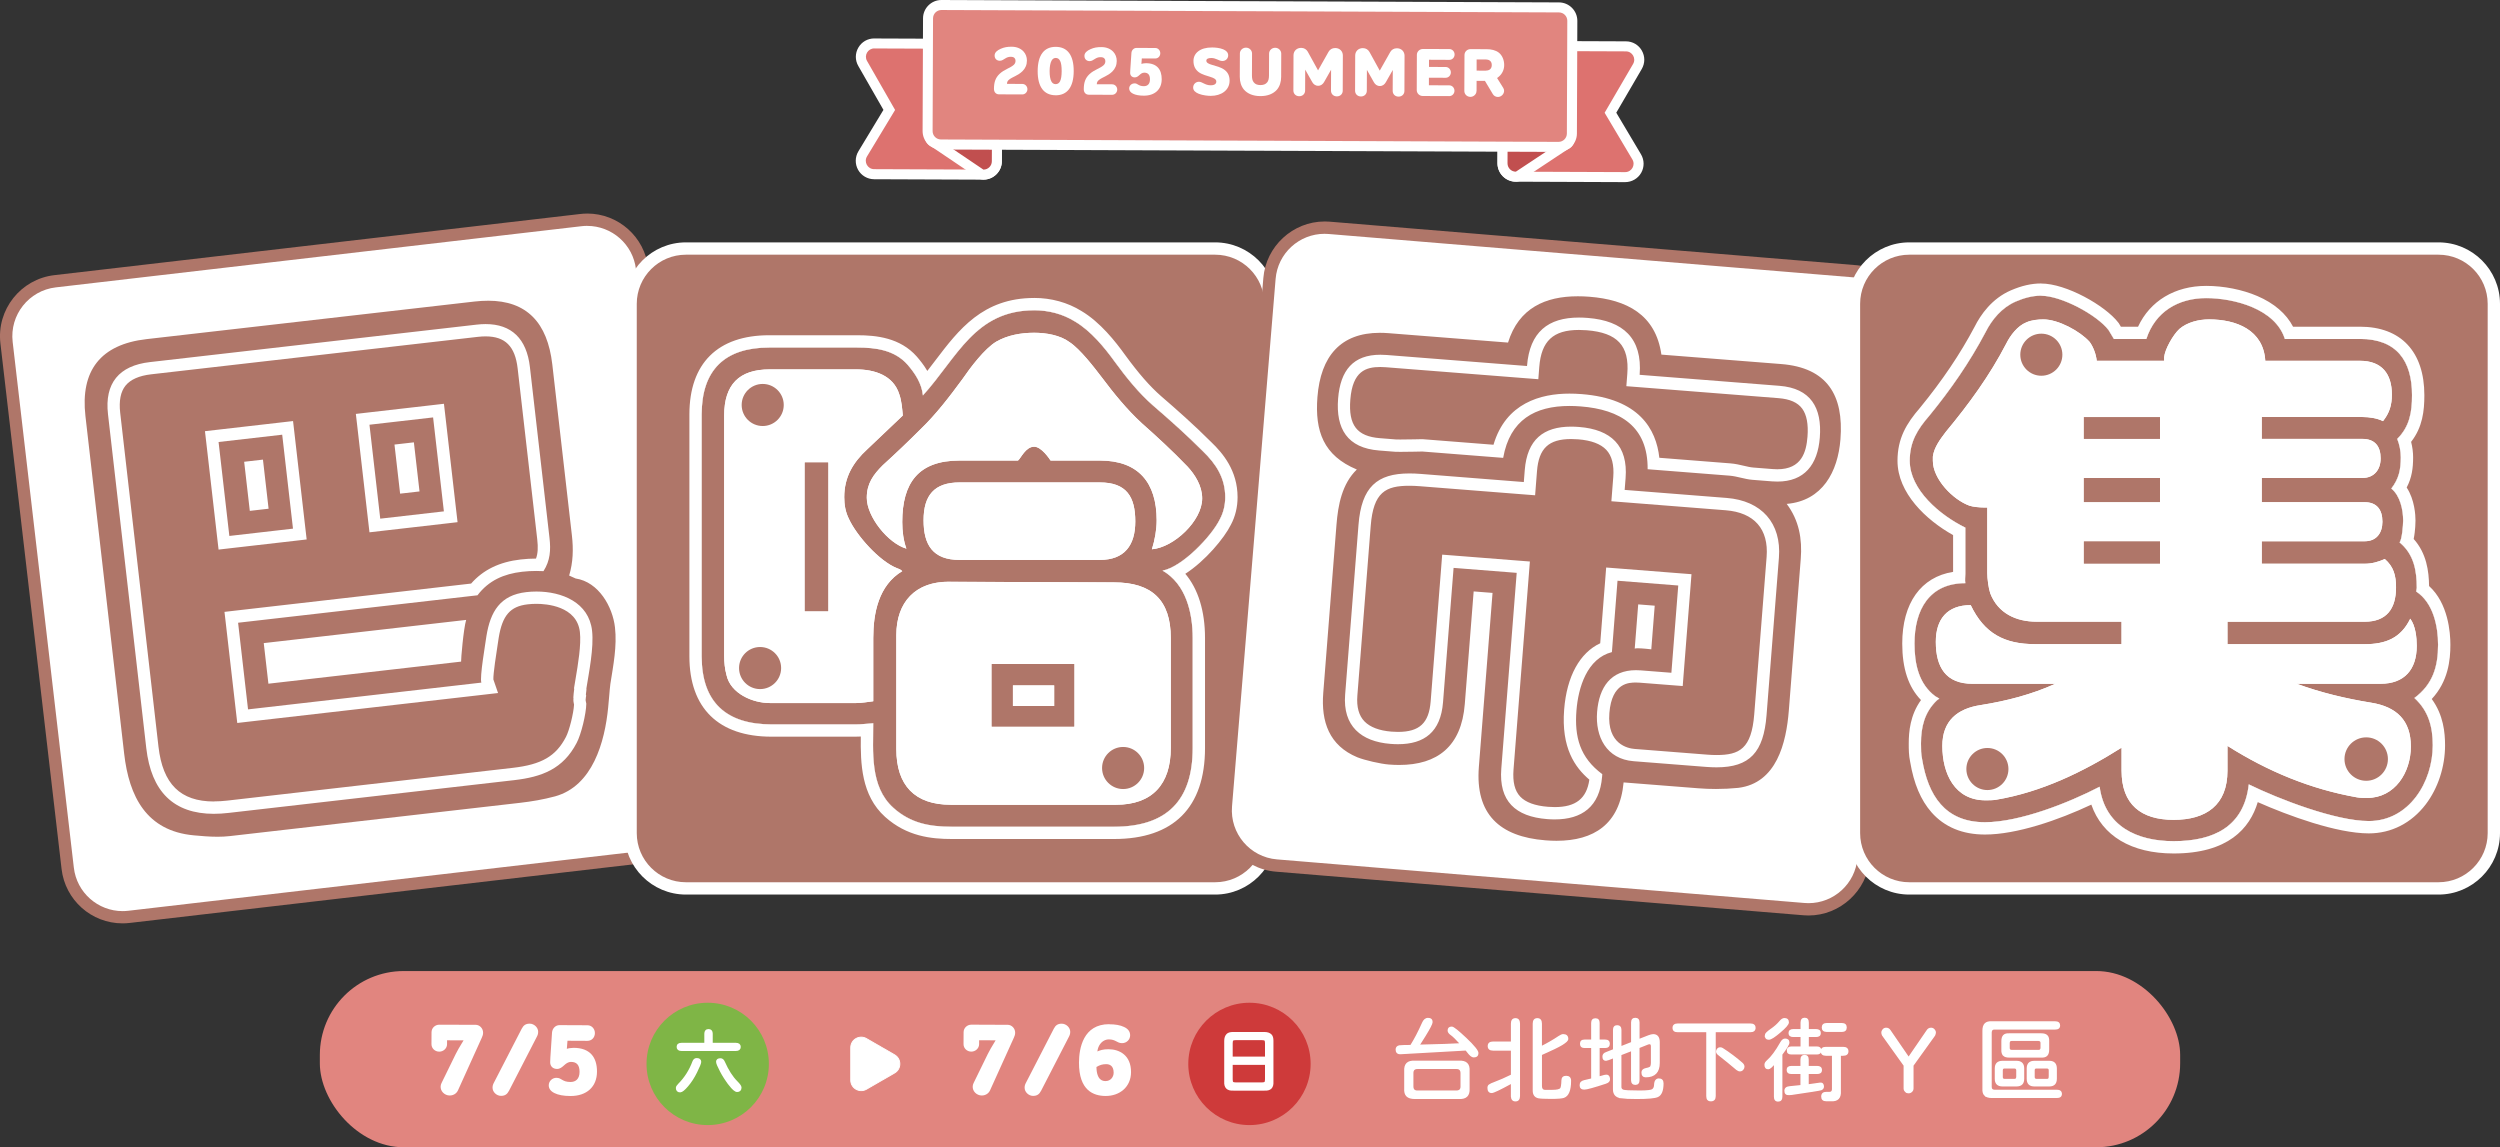
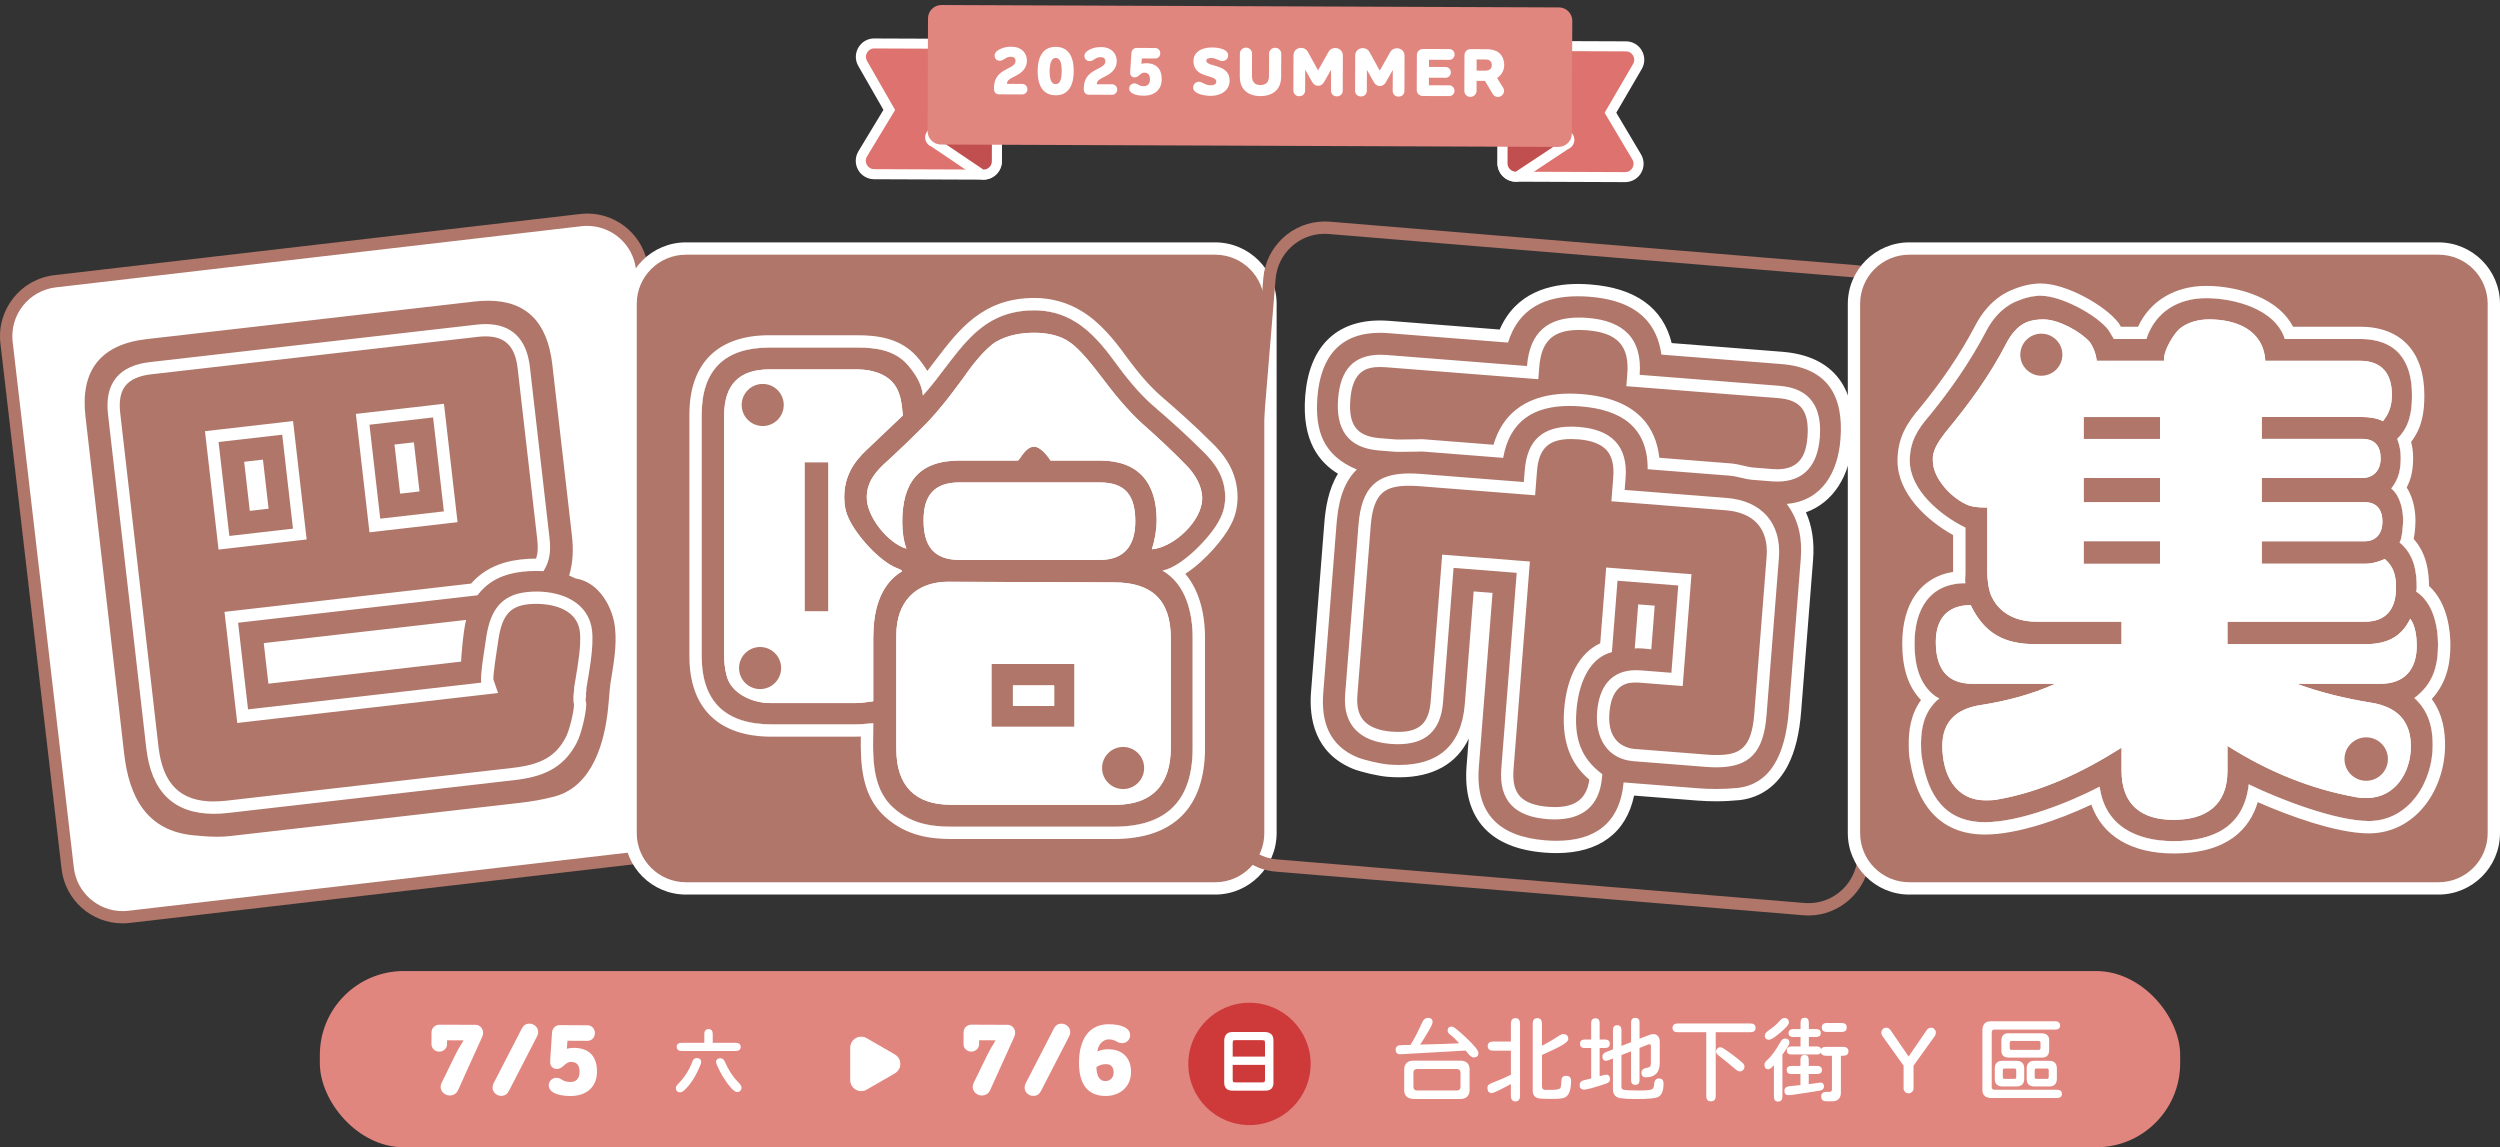
<svg xmlns="http://www.w3.org/2000/svg" id="_圖層_2" viewBox="0 0 811.65 372.47">
  <rect x="0" y="0" width="811.65" height="372.47" fill="#333333" stroke="none" />
  <defs>
    <style>.cls-1{fill:#e1857f;}.cls-2{fill:#7fb546;}.cls-3{stroke-width:.75px;}.cls-3,.cls-4,.cls-5{stroke:#fff;stroke-miterlimit:10;}.cls-3,.cls-4,.cls-5,.cls-6{fill:#fff;}.cls-4{stroke-width:.5px;}.cls-5{stroke-width:.3px;}.cls-7{fill:#af7669;}.cls-8{fill:#c14f4f;}.cls-9{fill:#dd726f;}.cls-10{fill:#ce3a3a;}</style>
  </defs>
  <g id="_圖層_2-2">
    <path class="cls-6" d="M39.79,297.79c-9.1,0-16.76-6.83-17.82-15.88L2.12,111.23c-.55-4.76.78-9.46,3.76-13.22,2.98-3.76,7.24-6.14,12.01-6.69l170.67-19.86c.69-.08,1.4-.12,2.1-.12,9.1,0,16.76,6.83,17.82,15.88l19.85,170.67c1.14,9.84-5.93,18.77-15.76,19.91l-170.67,19.86c-.69.08-1.4.12-2.1.12Z" />
    <path class="cls-7" d="M190.65,73.34c7.99,0,14.89,5.99,15.83,14.12l19.86,170.67c1.02,8.75-5.25,16.68-14.01,17.7l-170.67,19.86c-.63.07-1.25.11-1.86.11-7.99,0-14.89-5.99-15.83-14.12L4.11,111c-1.02-8.75,5.25-16.68,14.01-17.7l170.67-19.86c.63-.07,1.25-.11,1.86-.11M190.65,69.34h0c-.77,0-1.56.05-2.33.14L17.65,89.33C6.72,90.6-1.14,100.53.13,111.46l19.86,170.67c1.17,10.06,9.68,17.65,19.8,17.65.77,0,1.55-.05,2.33-.14l170.67-19.86c5.3-.62,10.03-3.26,13.34-7.44,3.31-4.18,4.79-9.4,4.18-14.69l-19.86-170.67c-1.17-10.06-9.68-17.65-19.8-17.65h0Z" />
    <path class="cls-7" d="M186.88,187.82l-2.1-.95c1.3-4.34,1.41-8.53.89-13.06l-6.36-55.48c-1.74-15.15-9.92-22.18-25.27-20.42l-106.44,12.2c-14.95,1.71-21.55,10.24-19.86,25l12.57,109.59c1.6,13.97,7.26,25.08,22.57,26.51,3.83.36,7.85.69,11.79.24l94.04-10.78c3.93-.45,7.65-1.08,11.52-2.12,12.17-3.39,16.12-17.6,17.22-28.88.3-2.63.4-5.23.72-7.66.92-5.89,2.19-12.21,1.49-18.31-.77-6.69-5.28-14.74-12.78-15.88ZM119.95,137.88l20.66-2.37,3.5,30.5-20.66,2.37-3.5-30.5ZM70.96,143.5l20.66-2.37,3.5,30.5-20.66,2.37-3.5-30.5ZM149.7,214.81l-62.56,7.17-1.51-13.18,65.71-7.53c-.86,2.89-1.7,12.95-1.64,13.54Z" />
    <path class="cls-7" d="M70.59,273.67c-2.66,0-5.25-.22-7.9-.47-14.37-1.34-22.35-10.59-24.37-28.28l-12.57-109.59c-.91-7.91.47-14.26,4.1-18.86,3.65-4.63,9.55-7.44,17.51-8.36l106.44-12.21c1.61-.18,3.17-.28,4.64-.28,13.45,0,21.14,7.56,22.84,22.46l6.36,55.48c.52,4.55.36,8.46-.51,12.17l.32.14c8.15,1.41,13.3,9.86,14.19,17.58.64,5.61-.27,11.21-1.14,16.63-.12.75-.24,1.49-.36,2.22-.16,1.22-.27,2.55-.38,3.95-.09,1.19-.19,2.41-.33,3.63-2.1,21.56-11.31,28.54-18.67,30.59-3.64.98-7.39,1.67-11.83,2.18l-94.04,10.78c-1.35.15-2.76.23-4.31.23ZM157.64,107.22c-.86,0-1.77.05-2.72.16l-106.05,12.16c-8.99,1.03-12.87,5.84-11.85,14.69l12.43,108.41c1.51,13.17,8.05,19.57,20,19.57h0c1.42,0,2.94-.09,4.52-.27l92.67-10.63c8.33-.96,14.72-3.2,18.79-11.04,1.28-2.4,2.82-8.63,2.9-11.67-.02-.09-.04-.18-.06-.27-.1-.42-.24-1.01-.12-1.66,0-.2.04-.37.07-.53l-.08-.12.06-.68c.04-.43.08-.77.12-1.05.05-.34.06-.47.05-.57l-.03-.27.04-.27c.12-.76.26-1.58.41-2.46.81-4.78,1.92-11.33,1.42-15.75-.92-8.05-8.9-10.92-16.06-10.92-1.03,0-2.07.06-3.09.18-6.61.76-9.85,4.4-11.17,12.57-.06.45-.19,1.32-.36,2.41-.44,2.86-1.62,10.45-1.35,11.84l.81,2.36-2.5.2-77.73,8.91-3.68-32.11,78.88-9.04c3.64-4.44,8.66-6.97,15.3-7.73,1.61-.18,3.19-.27,4.8-.27.41,0,.83,0,1.25.02,1.39-2.69,1.45-5.38,1.09-8.51l-6.36-55.48c-.94-8.18-4.99-12.16-12.4-12.16ZM88.9,219.76l58.89-6.75c.17-2.44.58-6.49,1.05-9.45l-60.99,6.99,1.06,9.21ZM68.75,141.74l24.63-2.83,3.95,34.47-24.63,2.83-3.95-34.47ZM82.86,163.65l2.12-.24-1.37-11.96-2.12.24,1.37,11.96ZM117.74,136.13l24.63-2.83,3.95,34.47-24.63,2.83-3.95-34.47ZM131.65,158.05l2.32-.27-1.37-11.96-2.32.27,1.37,11.96Z" />
    <path class="cls-6" d="M158.45,97.63c12.52,0,19.29,7.06,20.86,20.69l6.36,55.48c.52,4.52.4,8.72-.89,13.06l2.1.95c7.5,1.13,12.02,9.19,12.78,15.88.7,6.1-.57,12.42-1.49,18.31-.32,2.43-.42,5.03-.72,7.66-1.1,11.29-5.05,25.5-17.22,28.88-3.87,1.04-7.58,1.67-11.52,2.12l-94.04,10.78c-1.35.16-2.72.22-4.08.22-2.6,0-5.2-.23-7.71-.46-15.31-1.43-20.97-12.54-22.57-26.51l-12.57-109.59c-1.69-14.76,4.9-23.29,19.86-25l106.44-12.2c1.54-.18,3.01-.26,4.41-.26M69.46,264.21c1.51,0,3.09-.09,4.75-.29l92.67-10.63c9.05-1.04,15.93-3.62,20.34-12.1,1.48-2.76,3.09-9.52,3.13-12.72-.07-.59-.33-1.16-.18-1.57-.05-.39.28-1.03.04-1.4.08-1.01.24-1.42.17-2.01.81-5.08,2.47-13.24,1.84-18.75-1.05-9.18-9.8-12.69-18.05-12.69-1.12,0-2.23.06-3.32.19-8.46.97-11.63,6.32-12.92,14.24-.32,2.43-2.25,13.41-1.65,15.14l-75.75,8.69-3.23-28.13,77.72-8.91c3.63-4.8,8.57-6.96,14.47-7.64,1.56-.18,3.05-.26,4.58-.26.78,0,1.57.02,2.38.06,2.2-3.44,2.4-6.85,1.95-10.79l-6.36-55.48c-1.06-9.21-5.96-13.94-14.38-13.94-.94,0-1.92.06-2.94.18l-106.05,12.16c-10.03,1.15-14.76,6.87-13.61,16.91l12.43,108.41c1.62,14.12,8.87,21.34,21.99,21.34M151.34,201.26l-65.71,7.53,1.51,13.18,62.56-7.17c-.07-.59.77-10.65,1.64-13.54M140.61,135.52l3.5,30.5-20.66,2.37-3.5-30.5,20.66-2.37M129.9,160.27l6.3-.72-1.83-15.94-6.3.72,1.83,15.94M91.62,141.13l3.5,30.5-20.66,2.37-3.5-30.5,20.66-2.37M81.1,165.86l6.1-.7-1.83-15.94-6.1.7,1.83,15.94M158.45,93.63h0c-1.54,0-3.18.1-4.86.29l-106.44,12.2c-8.51.98-14.86,4.04-18.85,9.11-3.97,5.03-5.49,11.87-4.52,20.32l12.57,109.59c2.12,18.51,10.93,28.61,26.18,30.04,2.69.25,5.34.48,8.08.48,1.62,0,3.11-.08,4.54-.24l94.04-10.78c4.54-.52,8.38-1.23,12.1-2.23,11.44-3.19,18.4-14.36,20.16-32.33.14-1.25.24-2.48.33-3.66.11-1.36.21-2.64.37-3.84.11-.71.23-1.44.35-2.16.86-5.29,1.83-11.29,1.16-17.17-.91-7.93-6.01-16.59-14.16-18.94.58-3.37.63-6.93.17-10.95l-6.36-55.48c-2.3-20.03-14.77-24.23-24.83-24.23h0ZM69.46,260.21c-10.9,0-16.62-5.65-18.01-17.8l-12.43-108.41c-.44-3.87.14-6.84,1.74-8.81,1.61-1.98,4.41-3.22,8.35-3.67l106.05-12.16c.87-.1,1.7-.15,2.49-.15,6.37,0,9.58,3.21,10.41,10.39l6.36,55.48c.31,2.69.21,4.59-.4,6.27-1.68,0-3.31.1-4.99.29-6.87.79-12.15,3.35-16.08,7.82l-76.1,8.73-3.97.46.46,3.97,3.23,28.13.46,3.97,3.97-.46,75.75-8.69,4.95-.57-1.52-4.41c-.08-1.85,1-8.77,1.36-11.09.17-1.06.3-1.93.37-2.45,1.19-7.26,3.74-10.2,9.42-10.85.94-.11,1.9-.16,2.86-.16,3.06,0,13.1.66,14.08,9.14.47,4.13-.61,10.52-1.4,15.19-.15.88-.29,1.71-.41,2.47l-.09.54.05.4c0,.06-.02.13-.03.2-.04.28-.09.67-.14,1.16l-.11,1.37.05.07c-.11.93.07,1.7.18,2.18,0,0,0,0,0,0-.14,2.8-1.55,8.48-2.64,10.52-3.24,6.24-7.92,8.94-17.27,10.01l-92.67,10.63c-1.5.17-2.94.26-4.29.26h0ZM90.06,212.32l56.44-6.47c-.23,1.81-.43,3.73-.57,5.37l-55.27,6.34-.6-5.23h0ZM144.13,131.09l-3.97.46-20.66,2.37-3.97.46.46,3.97,3.5,30.5.46,3.97,3.97-.46,20.66-2.37,3.97-.46-.46-3.97-3.5-30.5-.46-3.97h0ZM95.14,136.7l-3.97.46-20.66,2.37-3.97.46.46,3.97,3.5,30.5.46,3.97,3.97-.46,20.66-2.37,3.97-.46-.46-3.97-3.5-30.5-.46-3.97h0Z" />
    <rect class="cls-7" x="204.73" y="80.69" width="207.74" height="207.74" rx="17.96" ry="17.96" />
    <path class="cls-6" d="M394.51,82.69c8.81,0,15.96,7.14,15.96,15.96v171.82c0,8.81-7.14,15.96-15.96,15.96h-171.82c-8.81,0-15.96-7.14-15.96-15.96V98.65c0-8.81,7.14-15.96,15.96-15.96h171.82M394.51,78.69h-171.82c-11,0-19.96,8.95-19.96,19.96v171.82c0,11,8.95,19.96,19.96,19.96h171.82c11,0,19.96-8.95,19.96-19.96V98.65c0-11-8.95-19.96-19.96-19.96h0Z" />
    <rect class="cls-6" x="328.84" y="222.49" width="13.44" height="6.72" />
    <path class="cls-6" d="M390.48,146.44c-5.19-5.18-10.56-9.99-16.13-14.79-4.61-4.03-8.64-9.03-12.29-14.02-3.46-4.8-7.87-10.18-13.06-13.25-4.03-2.5-8.64-3.65-13.25-3.65-19.2,0-24.97,15.36-36.1,27.65-.38-3.84-2.5-7.11-4.99-9.99-4.23-4.8-10.37-5.57-16.32-5.57h-28.61c-14.4,0-21.89,7.3-21.89,21.7v78.55c0,14.98,8.07,22.08,22.66,22.08h27.08c1.92,0,4.03-.19,5.95-.38,0,9.22-1.15,20.55,6.53,27.46,5.57,4.99,11.71,6.15,19.01,6.15h52.62c17.09,0,25.54-8.45,25.54-25.54v-35.72c0-8.07-2.11-17.48-9.79-21.89,6.34-1.15,15.94-11.14,18.63-16.71,1.15-2.11,1.73-4.61,1.73-7.11,0-6.15-2.88-10.75-7.3-14.98ZM268.92,198.48h-7.68v-48.39h7.68v48.39ZM348.81,235.93h-26.89v-20.36h26.89v20.36Z" />
    <path class="cls-7" d="M396.05,168.53c-2.69,5.57-12.29,15.56-18.63,16.71,7.68,4.42,9.79,13.83,9.79,21.89v35.72c0,17.09-8.45,25.54-25.54,25.54h-52.62c-7.3,0-13.44-1.15-19.01-6.15-7.68-6.91-6.53-18.24-6.53-27.46-1.92.19-4.03.38-5.95.38h-27.08c-14.6,0-22.66-7.11-22.66-22.08v-78.55c0-14.4,7.49-21.7,21.89-21.7h28.61c5.95,0,12.1.77,16.32,5.57,2.5,2.88,4.61,6.15,4.99,9.99,11.14-12.29,16.9-27.65,36.1-27.65,4.61,0,9.22,1.15,13.25,3.65,5.19,3.07,9.6,8.45,13.06,13.25,3.65,4.99,7.68,9.99,12.29,14.02,5.57,4.8,10.95,9.6,16.13,14.79,4.42,4.23,7.3,8.83,7.3,14.98,0,2.5-.58,4.99-1.73,7.11ZM291.96,128c-1.92-6.15-8.07-8.07-14.02-8.07h-28.04c-9.99,0-14.79,4.99-14.79,14.98v77.97c0,2.11.19,4.23.77,6.34,1.34,5.95,8.45,9.03,14.02,9.03h28.04c1.92,0,3.84-.38,5.57-.58v-20.55c0-8.07,1.73-17.09,9.41-21.7-.58-.58-1.15-.77-1.73-.96-5.76-2.3-13.06-10.56-15.56-15.94-1.15-2.3-1.54-4.61-1.54-7.11,0-6.53,2.88-11.33,7.49-15.56,3.84-3.65,7.68-7.3,11.52-10.95-.19-2.11-.38-4.8-1.15-6.91ZM261.24,198.48v-48.39h7.68v48.39h-7.68ZM385.49,151.43c-4.8-4.99-9.79-9.6-14.79-14.02-4.8-4.42-9.03-9.6-13.06-14.98-2.5-3.26-6.91-9.03-10.37-11.33-3.07-2.3-7.68-3.07-11.52-3.07-4.23,0-8.64.77-12.29,2.88-3.84,2.3-8.45,8.45-10.95,12.1-4.23,5.76-8.64,11.52-13.63,16.32-4.03,4.03-8.07,7.87-12.29,11.71-3.07,3.07-5.19,5.95-5.19,10.56,0,6.15,6.91,14.79,12.87,16.52-.96-2.69-1.34-5.57-1.34-8.64,0-12.68,5.19-19.97,18.63-19.97h18.95c.96-.77,2.46-4.49,5.25-4.49,2.35,0,4.94,3.91,5.32,4.49h16c12.48,0,18.44,7.11,18.44,19.4,0,3.07-.58,6.34-1.54,9.41,7.11-.58,16.32-9.22,16.32-16.52,0-4.03-2.3-7.68-4.8-10.37ZM380.11,207.13c0-12.29-6.15-18.05-18.44-18.05l-52.81-.19c-11.52-.38-17.86,6.53-17.86,17.28v37.06c0,11.71,5.95,18.05,17.67,18.05h53.58c11.91,0,17.86-6.72,17.86-18.44v-35.72ZM357.07,156.62h-45.51c-8.26,0-11.71,4.22-11.71,12.29s3.07,12.87,11.71,12.87h45.51c8.07,0,11.52-4.8,11.52-12.48,0-8.07-2.88-12.67-11.52-12.67ZM321.92,235.93v-20.36h26.89v20.36h-26.89ZM342.28,222.49h-13.44v6.72h13.44v-6.72Z" />
    <path class="cls-6" d="M335.75,100.74c4.61,0,9.22,1.15,13.25,3.65,5.19,3.07,9.6,8.45,13.06,13.25,3.65,4.99,7.68,9.99,12.29,14.02,5.57,4.8,10.95,9.6,16.13,14.79,4.42,4.23,7.3,8.83,7.3,14.98,0,2.5-.58,4.99-1.73,7.11-2.69,5.57-12.29,15.56-18.63,16.71,7.68,4.42,9.79,13.83,9.79,21.89v35.72c0,17.09-8.45,25.54-25.54,25.54h-52.62c-7.3,0-13.44-1.15-19.01-6.15-7.68-6.91-6.53-18.24-6.53-27.46-1.92.19-4.03.38-5.95.38h-27.08c-14.6,0-22.66-7.11-22.66-22.08v-78.55c0-14.4,7.49-21.7,21.89-21.7h28.61c5.95,0,12.1.77,16.32,5.57,2.5,2.88,4.61,6.15,4.99,9.99,11.14-12.29,16.9-27.65,36.1-27.65M294.27,178.13c-.96-2.69-1.34-5.57-1.34-8.64,0-12.68,5.19-19.97,18.63-19.97h18.95c.96-.77,2.46-4.49,5.25-4.49,2.35,0,4.94,3.91,5.32,4.49h16c12.48,0,18.44,7.11,18.44,19.4,0,3.07-.58,6.34-1.54,9.41,7.11-.58,16.32-9.22,16.32-16.52,0-4.03-2.3-7.68-4.8-10.37-4.8-4.99-9.79-9.6-14.79-14.02-4.8-4.42-9.03-9.6-13.06-14.98-2.5-3.26-6.91-9.03-10.37-11.33-3.07-2.3-7.68-3.07-11.52-3.07-4.23,0-8.64.77-12.29,2.88-3.84,2.3-8.45,8.45-10.95,12.1-4.23,5.76-8.64,11.52-13.63,16.32-4.03,4.03-8.07,7.87-12.29,11.71-3.07,3.07-5.19,5.95-5.19,10.56,0,6.15,6.91,14.79,12.87,16.52M249.91,228.25h28.04c1.92,0,3.84-.38,5.57-.58v-20.55c0-8.07,1.73-17.09,9.41-21.7-.58-.58-1.15-.77-1.73-.96-5.76-2.3-13.06-10.56-15.56-15.94-1.15-2.3-1.54-4.61-1.54-7.11,0-6.53,2.88-11.33,7.49-15.56,3.84-3.65,7.68-7.3,11.52-10.95-.19-2.11-.38-4.8-1.15-6.91-1.92-6.15-8.07-8.07-14.02-8.07h-28.04c-9.99,0-14.79,4.99-14.79,14.98v77.97c0,2.11.19,4.23.77,6.34,1.34,5.95,8.45,9.03,14.02,9.03M311.55,181.78h45.51c8.07,0,11.52-4.8,11.52-12.48,0-8.07-2.88-12.67-11.52-12.67h-45.51c-8.26,0-11.71,4.22-11.71,12.29s3.07,12.87,11.71,12.87M308.67,261.28h53.58c11.91,0,17.86-6.72,17.86-18.44v-35.72c0-12.29-6.15-18.05-18.44-18.05l-52.81-.19c-.3-.01-.61-.02-.9-.02-10.95,0-16.96,6.83-16.96,17.3v37.06c0,11.71,5.95,18.05,17.67,18.05M268.92,150.09v48.39h-7.68v-48.39h7.68M348.81,215.58v20.36h-26.89v-20.36h26.89M328.84,229.21h13.44v-6.72h-13.44v6.72M335.75,96.74c-16.68,0-24.51,10.32-32.09,20.3-.85,1.12-1.71,2.26-2.6,3.39-1.08-1.86-2.33-3.41-3.39-4.64-5.42-6.16-13.19-6.95-19.35-6.95h-28.61c-16.7,0-25.89,9.13-25.89,25.7v78.55c0,16.82,9.47,26.08,26.66,26.08h27.08c.63,0,1.27-.02,1.91-.05-.1,8.66.1,19.08,7.9,26.1,7.05,6.32,14.92,7.17,21.69,7.17h52.62c19.33,0,29.54-10.22,29.54-29.54v-35.72c0-8.75-2.23-15.91-6.4-20.84,6.48-4.16,12.67-11.6,14.8-15.93,1.42-2.64,2.17-5.73,2.17-8.94,0-8.67-4.84-14.33-8.5-17.84-5.71-5.71-11.45-10.76-16.32-14.96-3.67-3.21-7.28-7.34-11.67-13.35-3.16-4.39-8.09-10.67-14.22-14.31-4.48-2.77-9.78-4.23-15.32-4.23h0ZM325.49,114.36c2.64-1.52,6.19-2.33,10.26-2.33,3.81,0,7.23.85,9.12,2.27.06.04.12.09.18.13,2.92,1.95,7.31,7.68,9.41,10.43,3.42,4.56,8.07,10.47,13.53,15.49.02.02.04.03.06.05,5.96,5.27,10.44,9.52,14.53,13.77,1.7,1.83,3.71,4.64,3.71,7.62,0,3.21-3.22,7.48-6.94,10.12.1-1.03.15-2.03.15-3.01,0-14.87-8.18-23.4-22.44-23.4h-13.96c-2.38-2.98-4.84-4.49-7.35-4.49-3.7,0-5.97,2.76-7.21,4.49h-16.98c-7.7,0-13.54,2.22-17.37,6.6-3.51,4.02-5.23,9.64-5.26,17.19-2.04-2.52-3.52-5.48-3.52-7.69,0-3.12,1.33-5.04,3.95-7.67,4.28-3.9,8.32-7.74,12.33-11.75,5.42-5.22,10.1-11.42,14.06-16.81.03-.04.05-.07.08-.11,3.64-5.32,7.35-9.5,9.68-10.91h0ZM249.91,224.25c-4.22,0-9.29-2.26-10.12-5.91-.01-.06-.03-.11-.04-.17-.43-1.57-.63-3.25-.63-5.29v-77.97c0-7.8,3.13-10.98,10.79-10.98h28.04c3.9,0,8.84.91,10.2,5.26.02.06.04.12.06.17.39,1.08.6,2.57.75,3.98l-10.09,9.59c-2.55,2.35-4.52,4.76-5.94,7.31v-.17c0-2.21-1.79-4-4-4h-7.68c-2.21,0-4,1.79-4,4v48.39c0,2.21,1.79,4,4,4h7.68c2.21,0,4-1.79,4-4v-26.52c2.76,4.89,7.89,10.74,12.99,14.16-4.25,4.85-6.4,11.89-6.4,21v17.03c-.54.06-1.07.09-1.57.09h-28.04ZM311.55,177.78c-6.49,0-7.71-3.12-7.71-8.87,0-6.2,1.95-8.29,7.71-8.29h45.51c6.4,0,7.52,2.8,7.52,8.67,0,7.46-3.62,8.48-7.52,8.48h-45.51ZM308.67,257.28c-9.32,0-13.67-4.47-13.67-14.05v-37.06c0-8.58,4.6-13.3,12.96-13.3.25,0,.51,0,.77.01.04,0,.08,0,.12,0l52.81.19c10.27,0,14.45,4.07,14.45,14.05v35.72c0,9.85-4.4,14.44-13.86,14.44h-53.58ZM348.81,211.58h-26.89c-2.21,0-4,1.79-4,4v20.36c0,2.21,1.79,4,4,4h26.89c2.21,0,4-1.79,4-4v-20.36c0-2.21-1.79-4-4-4h0Z" />
    <circle class="cls-7" cx="247.62" cy="131.48" r="6.83" />
    <circle class="cls-7" cx="364.63" cy="249.34" r="6.83" />
    <circle class="cls-7" cx="246.77" cy="216.89" r="6.83" />
-     <path class="cls-6" d="M587.16,295.22c-.5,0-.99-.02-1.5-.06l-171.24-14.15c-4.78-.39-9.12-2.63-12.22-6.29-3.1-3.66-4.59-8.31-4.2-13.09l14.15-171.24c.76-9.24,8.62-16.48,17.88-16.48.5,0,.99.02,1.5.06l171.24,14.15c9.87.82,17.23,9.51,16.42,19.38l-14.15,171.24c-.76,9.24-8.62,16.48-17.88,16.48Z" />
    <path class="cls-7" d="M430.03,75.91c.44,0,.88.02,1.33.06l171.24,14.15c8.78.73,15.32,8.43,14.59,17.22l-14.15,171.24c-.69,8.34-7.67,14.64-15.89,14.64-.44,0-.88-.02-1.33-.06l-171.24-14.15c-8.78-.73-15.32-8.43-14.59-17.22l14.15-171.24c.69-8.34,7.67-14.64,15.89-14.64M430.03,71.91h0c-10.29,0-19.02,8.05-19.87,18.32l-14.15,171.24c-.91,10.97,7.28,20.63,18.25,21.53l171.24,14.15c.55.05,1.11.07,1.66.07,10.29,0,19.02-8.05,19.87-18.32l14.15-171.24c.44-5.31-1.22-10.48-4.66-14.55-3.45-4.07-8.27-6.55-13.58-6.99l-171.24-14.15c-.55-.05-1.11-.07-1.66-.07h0Z" />
    <path class="cls-7" d="M580.08,163.6c4.01,5.32,5.08,11.38,4.56,17.89l-3.87,49.2c-.83,10.53-3.97,23.57-16.42,25.1-4.27.43-8.71.47-12.92.14l-24.31-1.91c-1.37,14.92-11.39,19.91-25.37,18.81-14.93-1.17-22.83-8.54-21.63-23.85l4.44-56.48-6.13-.48-2.88,36.57c-1.17,14.93-10.3,20.76-24.66,19.64-2.68-.21-7.79-1.38-10.22-2.35-9.14-3.8-11.81-11.52-11.07-20.9l4.29-54.56c.51-6.51,1.82-13.34,6.61-17.97-10.82-4.51-13.66-12.44-12.79-23.54,1.11-14.17,8.46-21.87,23.01-20.73l38.86,3.06c3.88-12.6,14.34-15.82,26.41-14.88,12.06.95,21.51,5.74,23.37,18.79l38.86,3.06c14.93,1.17,20.4,10.08,19.27,24.44-.83,10.53-5.81,19.96-17.45,20.97ZM537.22,196.64l-5.36-.42-1.13,14.36c.8-.32,4.8.18,5.38.23l1.11-14.17Z" />
    <path class="cls-7" d="M505.34,274.98c-1.2,0-2.46-.05-3.75-.15-8.11-.64-14.22-3.08-18.16-7.24-4.15-4.39-5.94-10.7-5.3-18.76l4.29-54.48-2.14-.17-2.72,34.57c-1.11,14.14-9.17,21.61-23.3,21.62-1.12,0-2.3-.05-3.51-.14-2.86-.23-8.21-1.45-10.8-2.48-9.09-3.78-13.23-11.49-12.33-22.92l4.29-54.56c.42-5.4,1.44-12.02,5.34-17.14-8.9-4.63-12.46-12.26-11.51-24.38,1.17-14.84,8.86-22.68,22.25-22.68.94,0,1.92.04,2.91.12l37.31,2.94c3.64-9.9,11.71-14.91,24-14.91,1.26,0,2.59.05,3.95.16,14.29,1.12,22.67,7.49,24.93,18.91l37.31,2.94c7.83.62,13.59,3.33,17.11,8.08,3.27,4.41,4.62,10.64,4,18.51-.96,12.18-6.75,20.14-16.07,22.31,2.65,4.67,3.7,10.12,3.19,16.56l-3.87,49.2c-1.3,16.55-7.42,25.61-18.17,26.93-2.46.25-4.96.38-7.48.38-1.96,0-3.93-.08-5.84-.23l-22.4-1.76c-1.83,12.32-9.93,18.81-23.53,18.81ZM494.55,184.15l-5.16,65.55c-.71,8.96,3.44,13.48,13.05,14.24.8.06,1.57.09,2.31.09,8.26,0,12.63-3.85,13.35-11.76-6.51-5.21-9.07-11.98-8.3-21.77.4-5.09,2.34-16.88,11.61-20.29l1.87-23.81,23.71,1.86-2.54,32.32-11.95-.94c-.48-.04-.94-.06-1.39-.06-6.44,0-10.01,3.95-10.63,11.75-.49,6.25,1.88,13.17,10.01,13.81l23.55,1.85c1.14.09,2.23.14,3.23.14,9.64,0,13.36-3.94,14.24-15.06l4.02-51.12c.39-4.96-.79-9.16-3.42-12.14-2.62-2.97-6.67-4.75-11.71-5.15l-35.12-2.76.46-5.82c.36-4.56-.59-8.06-2.81-10.41-2.17-2.3-5.68-3.66-10.42-4.03-.85-.07-1.67-.1-2.44-.1-8.37,0-12.41,3.79-13.07,12.28l-.46,5.82-35.5-2.79c-1.24-.1-2.42-.15-3.49-.15-9.75,0-13.69,4.02-14.54,14.83l-4.34,55.14c-.67,8.46,3.67,13.12,12.89,13.84.79.06,1.56.09,2.29.09,8.08,0,11.97-3.62,12.61-11.75l3.59-45.64,24.47,1.93ZM532.89,208.51c.46.03.93.06,1.37.1l.8-10.14-1.37-.11-.8,10.14ZM561.69,152.44c1.4.11,2.72.42,4,.72,1.19.28,2.31.54,3.4.63l6.32.5c.56.04,1.11.07,1.64.07,7.26,0,11.11-4.06,11.77-12.42.74-9.35-2.85-14.01-11.29-14.68l-47.37-3.73.16-1.99c.41-5.18-.67-9.15-3.22-11.81-2.46-2.57-6.43-4.09-11.79-4.51-.93-.07-1.84-.11-2.69-.11-9.41,0-14.13,4.41-14.88,13.87l-.16,1.99-47.56-3.74c-.64-.05-1.27-.08-1.87-.08-7.44,0-11.06,3.83-11.74,12.41-.36,4.54.35,8.05,2.11,10.43,1.86,2.52,4.92,3.91,9.37,4.26l5.17.41c.1,0,.47.03,1.57.03,2.61,0,7.05-.1,7.09-.1h.1s24.57,1.93,24.57,1.93c2.61-11.1,10.38-16.72,23.12-16.72,1.23,0,2.52.05,3.84.16,10.42.82,22.73,5.09,23.51,20.54l24.81,1.95Z" />
    <path class="cls-6" d="M512.22,96.19c1.24,0,2.51.05,3.8.15,12.06.95,21.51,5.74,23.37,18.79l38.86,3.06c14.93,1.17,20.4,10.08,19.27,24.44-.83,10.53-5.81,19.96-17.45,20.97,4.01,5.32,5.08,11.38,4.56,17.89l-3.87,49.2c-.83,10.53-3.97,23.57-16.42,25.1-2.38.24-4.82.36-7.23.36-1.92,0-3.82-.07-5.68-.22l-24.31-1.91c-1.25,13.61-9.7,18.95-21.78,18.95-1.16,0-2.36-.05-3.59-.15-14.93-1.17-22.83-8.54-21.62-23.85l4.44-56.48-6.13-.48-2.88,36.57c-1.08,13.74-8.89,19.77-21.31,19.77-1.08,0-2.2-.05-3.35-.14-2.68-.21-7.79-1.38-10.22-2.35-9.14-3.8-11.81-11.52-11.07-20.9l4.29-54.56c.51-6.51,1.82-13.34,6.61-17.97-10.82-4.51-13.66-12.44-12.79-23.54,1.04-13.24,7.53-20.84,20.26-20.84.89,0,1.81.04,2.76.11l38.86,3.06c3.47-11.26,12.19-15.03,22.61-15.03M495.76,118.83l-45.57-3.58c-.7-.06-1.38-.08-2.03-.08-8.77,0-13,4.99-13.73,14.25-.77,9.76,2.98,16.03,13.32,16.84,1.72.14,3.45.27,5.17.41.31.02.93.03,1.72.03,2.66,0,7.15-.11,7.15-.11l26.23,2.06c2.19-12.36,10.36-16.85,21.52-16.85,1.19,0,2.42.05,3.68.15,12.83,1.01,21.83,6.53,21.7,20.39l26.61,2.09c2.49.2,4.92,1.16,7.41,1.35l6.32.5c.62.05,1.22.07,1.8.07,8.75,0,13.07-5.46,13.76-14.26.77-9.76-2.98-16.03-13.12-16.83l-45.37-3.57c.93-11.87-5.36-17.57-16.85-18.47-.98-.08-1.93-.12-2.85-.12-9.98,0-16,4.66-16.87,15.71M494.72,156.5l-33.5-2.64c-1.28-.1-2.49-.15-3.64-.15-10.53,0-15.57,4.42-16.53,16.67l-4.34,55.14c-.8,10.15,5.16,15.24,14.73,15.99.84.07,1.66.1,2.45.1,8.53,0,13.84-3.95,14.6-13.59l3.43-43.65,20.49,1.61-5,63.56c-.83,10.53,4.55,15.58,14.89,16.39.85.07,1.67.1,2.47.1,8.78,0,14.6-4.09,15.37-13.92l.06-.77c-7.28-5.39-9.07-12.08-8.39-20.69.59-7.47,3.45-16.87,11.51-18.94l1.82-23.17,19.72,1.55-2.23,28.33-9.96-.78c-.53-.04-1.04-.06-1.54-.06-8.13,0-11.98,5.47-12.62,13.59-.63,8.04,3.04,15.26,11.84,15.96l23.55,1.85c1.19.09,2.32.14,3.39.14,10.76,0,15.29-4.88,16.23-16.9l4.02-51.12c.89-11.3-5.67-18.55-16.96-19.44l-33.12-2.61.3-3.83c.83-10.53-4.73-15.78-15.07-16.6-.9-.07-1.76-.11-2.6-.11-8.96,0-14.29,4.15-15.07,14.13l-.3,3.83M530.73,210.58c.19-.08.56-.11,1.03-.11,1.48,0,3.91.3,4.35.34l1.11-14.17-5.36-.42-1.13,14.36M512.22,92.19h0c-8.85,0-20.1,2.66-25.32,14.8l-35.84-2.82c-1.05-.08-2.08-.12-3.07-.12-14.39,0-23,8.71-24.24,24.53-1.15,14.62,4.58,21.5,10.62,25.22-3.14,5.16-4.05,11.24-4.44,16.3l-4.29,54.56c-.67,8.52,1.13,19.76,13.52,24.91h.03s.03.03.03.03c2.78,1.1,8.31,2.37,11.38,2.61,1.25.1,2.49.15,3.66.15,10.96,0,18.7-4.38,22.58-12.55l-.7,8.85c-.68,8.65,1.29,15.47,5.84,20.29,4.29,4.54,10.84,7.19,19.46,7.86,1.34.11,2.65.16,3.9.16,13.85,0,22.66-6.59,25.18-18.67l20.6,1.62c1.97.15,3.99.23,6,.23,2.58,0,5.15-.13,7.64-.38h.04s.04,0,.04,0c6.87-.84,12.27-4.75,15.64-11.32,2.31-4.51,3.71-10.21,4.28-17.44l3.87-49.2c.46-5.87-.3-10.99-2.32-15.48,8.71-3.13,14.26-11.49,15.2-23.38.66-8.37-.82-15.05-4.39-19.86-3.88-5.23-10.12-8.22-18.56-8.88l-35.83-2.82c-2.84-11.48-11.71-17.87-26.4-19.03-1.41-.11-2.79-.17-4.11-.17h0ZM499.43,123.13l.31-3.99c.66-8.43,4.52-12.02,12.88-12.02.8,0,1.65.04,2.53.1,9.95.78,13.89,5.02,13.17,14.17l-.31,3.99,3.99.31,45.37,3.57c3.74.29,6.27,1.41,7.74,3.42,1.45,1.99,2.03,5.05,1.71,9.1-.39,4.92-1.85,10.57-9.78,10.57-.48,0-.98-.02-1.49-.06l-6.32-.5c-.94-.07-1.99-.32-3.1-.58-1.29-.3-2.76-.65-4.31-.77l-23.1-1.82c-1.01-9.32-6.59-19.2-25.21-20.67-1.37-.11-2.72-.16-4-.16-9.23,0-20.62,2.99-24.63,16.6l-22.81-1.79-.2-.02h-.2s-4.47.11-7.05.11c-1.09,0-1.38-.02-1.41-.02l-5.17-.41c-7.5-.59-10.3-4.22-9.64-12.54.73-9.29,5.11-10.57,9.74-10.57.54,0,1.12.02,1.71.07l45.57,3.58,3.99.31h0ZM498.39,160.8l.31-3.99.3-3.83c.58-7.42,3.79-10.44,11.08-10.44.72,0,1.49.03,2.28.09,4.23.33,7.3,1.48,9.13,3.41,1.82,1.92,2.58,4.91,2.27,8.88l-.3,3.83-.31,3.99,3.99.31,33.12,2.61c9.28.73,14,6.11,13.29,15.14l-4.02,51.12c-.88,11.17-4.81,13.21-12.24,13.21-.95,0-1.98-.04-3.07-.13l-23.55-1.85c-2.12-.17-8.97-1.5-8.17-11.66.78-9.9,6.48-9.9,8.63-9.9.39,0,.81.02,1.23.05l9.96.78,3.99.31.31-3.99,2.23-28.33.31-3.99-3.99-.31-19.72-1.55-3.99-.31-.31,3.99-1.62,20.6c-6.65,3.1-10.86,10.75-11.71,21.5-.98,12.48,3.51,18.81,8.18,22.79-.88,6.14-4.4,8.9-11.24,8.9-.69,0-1.41-.03-2.16-.09-4.24-.33-7.28-1.45-9.04-3.31-1.78-1.88-2.49-4.75-2.18-8.78l5-63.56.31-3.99-3.99-.31-20.49-1.61-3.99-.31-.31,3.99-3.43,43.65c-.55,7.04-3.63,9.91-10.61,9.91-.68,0-1.39-.03-2.14-.09-3.89-.31-6.9-1.44-8.71-3.29-1.85-1.88-2.63-4.71-2.34-8.4l4.34-55.14c.86-10.98,4.9-12.99,12.55-12.99,1.02,0,2.14.05,3.33.14l33.5,2.64,3.99.31h0Z" />
    <rect class="cls-7" x="601.91" y="80.69" width="207.74" height="207.74" rx="17.96" ry="17.96" />
    <path class="cls-6" d="M791.69,82.69c8.81,0,15.96,7.14,15.96,15.96v171.82c0,8.81-7.14,15.96-15.96,15.96h-171.82c-8.81,0-15.96-7.14-15.96-15.96V98.65c0-8.81,7.14-15.96,15.96-15.96h171.82M791.69,78.69h-171.82c-11,0-19.96,8.95-19.96,19.96v171.82c0,11,8.95,19.96,19.96,19.96h171.82c11,0,19.96-8.95,19.96-19.96V98.65c0-11-8.95-19.96-19.96-19.96h0Z" />
    <path class="cls-6" d="M783.85,226.62c5.95-4.42,7.68-10.18,7.68-17.28,0-5.95-1.54-13.64-7.11-17.28,0-.38.19-.77.19-1.15,0-5.76-.96-10.95-5.57-14.79.77-.96,1.15-5.57,1.15-7.11,0-3.46-.96-8.07-3.84-10.37,2.5-3.26,3.07-6.15,3.07-10.18,0-1.92-.38-4.03-1.15-5.95,4.03-4.03,4.8-8.64,4.8-14.21,0-11.14-4.99-18.24-16.9-18.24h-24.39c-3.07-9.79-16.52-13.25-25.54-13.25s-16.52,4.42-19.4,13.25h-10.56c-.58-.96-1.15-1.92-1.73-2.88-3.84-4.99-15.36-11.14-21.89-11.14-2.88,0-5.57.77-8.26,1.92-4.42,1.92-7.68,5.76-9.79,9.99-5.18,9.79-11.33,18.63-18.24,27.08-3.84,4.42-6.34,8.45-6.34,14.6,0,9.41,9.79,17.67,18.05,21.7v14.98c0,.96-.19,2.11,0,3.07-11.71,0-16.51,8.64-16.51,19.59,0,6.53,1.34,13.06,6.72,17.09l1.34.77c-.19.19-.58.38-.77.58-4.03,3.84-5.18,8.64-5.18,14.02,0,1.73,0,3.46.38,5.18,1.92,11.52,7.3,20.36,20.36,20.36,11.33,0,27.27-6.34,37.26-11.52,1.73,12.87,12.1,17.67,24.01,17.67,12.87,0,22.85-4.61,24.39-18.44,9.79,4.8,28.23,11.91,38.99,11.91,13.06,0,20.74-12.68,20.74-24.58,0-5.95-1.34-11.14-5.95-15.36ZM701.27,183.03h-24.77v-7.3h24.77v7.3ZM701.27,163.05h-24.77v-7.87h24.77v7.87ZM701.27,142.5h-24.77v-7.11h24.77v7.11Z" />
    <path class="cls-7" d="M783.85,226.62c4.61,4.23,5.95,9.41,5.95,15.36,0,11.91-7.68,24.58-20.74,24.58-10.75,0-29.19-7.11-38.99-11.91-1.54,13.83-11.52,18.44-24.39,18.44-11.91,0-22.28-4.8-24.01-17.67-9.99,5.18-25.93,11.52-37.26,11.52-13.06,0-18.44-8.83-20.36-20.36-.38-1.73-.38-3.46-.38-5.18,0-5.38,1.15-10.18,5.18-14.02.19-.19.58-.38.77-.58l-1.34-.77c-5.38-4.03-6.72-10.56-6.72-17.09,0-10.95,4.8-19.59,16.51-19.59-.19-.96,0-2.11,0-3.07v-14.98c-8.26-4.03-18.05-12.29-18.05-21.7,0-6.15,2.5-10.18,6.34-14.6,6.91-8.45,13.06-17.28,18.24-27.08,2.11-4.23,5.38-8.07,9.79-9.99,2.69-1.15,5.38-1.92,8.26-1.92,6.53,0,18.05,6.15,21.89,11.14.58.96,1.15,1.92,1.73,2.88h10.56c2.88-8.83,10.37-13.25,19.4-13.25s22.47,3.46,25.54,13.25h24.39c11.91,0,16.9,7.11,16.9,18.24,0,5.57-.77,10.18-4.8,14.21.77,1.92,1.15,4.03,1.15,5.95,0,4.03-.58,6.91-3.07,10.18,2.88,2.3,3.84,6.91,3.84,10.37,0,1.54-.38,6.15-1.15,7.11,4.61,3.84,5.57,9.03,5.57,14.79,0,.38-.19.77-.19,1.15,5.57,3.65,7.11,11.33,7.11,17.28,0,7.11-1.73,12.87-7.68,17.28ZM782.5,200.89c-3.07,6.34-8.07,8.26-14.79,8.26h-44.55v-7.3h44.55c7.11,0,10.18-4.22,10.18-11.14,0-3.84-.77-6.72-3.65-9.22-2.11.96-4.23,1.54-6.53,1.54h-33.42v-7.3h33.42c3.84,0,5.76-2.69,5.76-6.34,0-4.03-1.92-6.34-5.76-6.34h-33.42v-7.87h32.65c3.84,0,5.95-2.69,5.95-6.34,0-4.03-1.92-6.34-5.95-6.34h-32.65v-7.11h32.65c2.3,0,4.8.38,6.72,1.34,2.11-2.69,2.88-5.19,2.88-8.64,0-6.72-3.27-10.95-10.37-10.95h-30.73c-.58-9.99-9.41-13.44-18.24-13.44-3.46,0-7.11.96-9.6,3.07-2.11,1.92-4.8,6.72-4.99,9.22v1.15h-21.89c-.19-2.11-1.15-4.61-2.3-6.15-3.07-3.46-10.18-7.3-14.98-7.3-1.73,0-3.84.19-5.57.96-2.88,1.15-5.19,4.23-6.53,6.91-5.38,10.37-12.1,19.59-19.59,28.61-1.73,2.3-3.84,4.99-4.23,8.07v1.34c0,5.95,6.53,12.67,11.91,14.59,1.15.38,3.26.58,4.61.58h1.15v21.32c0,1.73.38,4.8.96,6.53,2.5,6.53,8.45,9.22,14.98,9.22h27.65v7.3h-28.04c-9.99,0-16.52-3.46-20.93-12.67-7.68,0-11.33,4.61-11.33,11.91,0,8.26,3.26,13.63,11.91,13.63h26.89c-7.68,3.46-15.75,5.57-24.2,6.91-7.68,1.15-12.48,5.18-12.48,13.25,0,9.03,4.03,17.67,14.02,17.67,1.15,0,2.3,0,3.46-.19,14.79-2.5,28.23-9.03,40.71-16.9v7.49c0,10.95,6.34,15.94,16.9,15.94s17.48-4.8,17.48-15.94v-8.07c13.06,8.26,26.89,14.02,42.06,16.71,1.15.19,2.11.19,3.27.19,9.03,0,14.21-8.26,14.21-16.71s-4.61-12.87-12.87-14.21c-8.26-1.34-16.32-3.26-24.2-6.15h27.27c7.68,0,11.71-4.61,11.71-12.29,0-2.69-.38-6.53-2.11-8.83ZM676.5,142.5v-7.11h24.77v7.11h-24.77ZM676.5,163.05v-7.87h24.77v7.87h-24.77ZM676.5,183.03v-7.3h24.77v7.3h-24.77Z" />
    <path class="cls-6" d="M662.67,96.03c6.53,0,18.05,6.15,21.89,11.14.58.96,1.15,1.92,1.73,2.88h10.56c2.88-8.83,10.37-13.25,19.4-13.25s22.47,3.46,25.54,13.25h24.39c11.91,0,16.9,7.11,16.9,18.24,0,5.57-.77,10.18-4.8,14.21.77,1.92,1.15,4.03,1.15,5.95,0,4.03-.58,6.91-3.07,10.18,2.88,2.3,3.84,6.91,3.84,10.37,0,1.54-.38,6.15-1.15,7.11,4.61,3.84,5.57,9.03,5.57,14.79,0,.38-.19.77-.19,1.15,5.57,3.65,7.11,11.33,7.11,17.28,0,7.11-1.73,12.87-7.68,17.28,4.61,4.23,5.95,9.41,5.95,15.36,0,11.91-7.68,24.58-20.74,24.58-10.75,0-29.19-7.11-38.99-11.91-1.54,13.83-11.52,18.44-24.39,18.44-11.91,0-22.28-4.8-24.01-17.67-9.99,5.18-25.93,11.52-37.26,11.52-13.06,0-18.44-8.83-20.36-20.36-.38-1.73-.38-3.46-.38-5.18,0-5.38,1.15-10.18,5.18-14.02.19-.19.58-.38.77-.58l-1.34-.77c-5.38-4.03-6.72-10.56-6.72-17.09,0-10.95,4.8-19.59,16.51-19.59-.19-.96,0-2.11,0-3.07v-14.98c-8.26-4.03-18.05-12.29-18.05-21.7,0-6.15,2.5-10.18,6.34-14.6,6.91-8.45,13.06-17.28,18.24-27.08,2.11-4.23,5.38-8.07,9.79-9.99,2.69-1.15,5.38-1.92,8.26-1.92M680.72,117.16c-.19-2.11-1.15-4.61-2.3-6.15-3.07-3.46-10.18-7.3-14.98-7.3-1.73,0-3.84.19-5.57.96-2.88,1.15-5.19,4.23-6.53,6.91-5.38,10.37-12.1,19.59-19.59,28.61-1.73,2.3-3.84,4.99-4.23,8.07v1.34c0,5.95,6.53,12.67,11.91,14.59,1.15.38,3.26.58,4.61.58h1.15v21.32c0,1.73.38,4.8.96,6.53,2.5,6.53,8.45,9.22,14.98,9.22h27.65v7.3h-28.04c-9.99,0-16.52-3.46-20.93-12.67-7.68,0-11.33,4.61-11.33,11.91,0,8.26,3.26,13.63,11.91,13.63h26.89c-7.68,3.46-15.75,5.57-24.2,6.91-7.68,1.15-12.48,5.18-12.48,13.25,0,9.03,4.03,17.67,14.02,17.67,1.15,0,2.3,0,3.46-.19,14.79-2.5,28.23-9.03,40.71-16.9v7.49c0,10.95,6.34,15.94,16.9,15.94s17.48-4.8,17.48-15.94v-8.07c13.06,8.26,26.89,14.02,42.06,16.71,1.15.19,2.11.19,3.27.19,9.03,0,14.21-8.26,14.21-16.71s-4.61-12.87-12.87-14.21c-8.26-1.34-16.32-3.26-24.2-6.15h27.27c7.68,0,11.71-4.61,11.71-12.29,0-2.69-.38-6.53-2.11-8.83-3.07,6.34-8.07,8.26-14.79,8.26h-44.55v-7.3h44.55c7.11,0,10.18-4.22,10.18-11.14,0-3.84-.77-6.72-3.65-9.22-2.11.96-4.23,1.54-6.53,1.54h-33.42v-7.3h33.42c3.84,0,5.76-2.69,5.76-6.34,0-4.03-1.92-6.34-5.76-6.34h-33.42v-7.87h32.65c3.84,0,5.95-2.69,5.95-6.34,0-4.03-1.92-6.34-5.95-6.34h-32.65v-7.11h32.65c2.3,0,4.8.38,6.72,1.34,2.11-2.69,2.88-5.19,2.88-8.64,0-6.72-3.27-10.95-10.37-10.95h-30.73c-.58-9.99-9.41-13.44-18.24-13.44-3.46,0-7.11.96-9.6,3.07-2.11,1.92-4.8,6.72-4.99,9.22v1.15h-21.89M701.27,135.4v7.11h-24.77v-7.11h24.77M701.27,155.18v7.87h-24.77v-7.87h24.77M701.27,175.73v7.3h-24.77v-7.3h24.77M662.67,92.03c-3.13,0-6.26.71-9.83,2.24-6.17,2.68-9.8,7.9-11.77,11.83-4.69,8.85-10.49,17.46-17.75,26.33-4.37,5.04-7.28,9.89-7.28,17.17,0,10.45,9.27,19.23,18.05,24.12v11.94c-10.42,1.68-16.51,10.11-16.51,23.28,0,8.1,2,14.13,6.09,18.34-3.51,4.87-3.98,10.25-3.98,14.12,0,1.79,0,3.83.46,5.94,1.19,7.09,3.46,12.45,6.93,16.39,4.22,4.79,10.06,7.21,17.36,7.21,10.29,0,23.84-4.68,34.53-9.71,3.52,10.15,12.99,15.86,26.73,15.86,17.71,0,24.76-8.17,27.3-16.67,9.85,4.36,25.6,10.15,36.07,10.15,7.27,0,13.82-3.34,18.45-9.4,4-5.24,6.29-12.23,6.29-19.18,0-4.12-.51-9.83-4.32-15.05,5.35-5.75,6.05-12.63,6.05-17.6,0-4.05-.72-13.45-6.92-19.08-.06-4.81-.8-10.58-5-15.28.58-2.76.59-5.77.59-5.96,0-1.72-.24-6.76-2.86-10.74,1.69-3.2,2.09-6.31,2.09-9.81,0-1.65-.23-3.37-.65-5.01,3.73-4.78,4.3-10.08,4.3-15.15,0-14.14-7.62-22.24-20.9-22.24h-21.73c-2.19-4.22-6.16-7.63-11.62-9.97-4.86-2.08-10.9-3.28-16.58-3.28-10.18,0-18.25,4.9-22.12,13.25h-5.58l-.56-.94-.12-.2-.14-.18c-4.31-5.6-16.97-12.7-25.06-12.7h0ZM710.25,109.79c1.58-1.3,4.17-2.08,6.96-2.08,5.11,0,13.77,1.26,14.25,9.67l.22,3.77h34.5c5.6,0,6.37,3.34,6.37,6.95,0,1.54-.18,2.73-.62,3.83-1.83-.42-3.6-.53-4.98-.53h-36.65v15.11h36.65c1.34,0,1.95,0,1.95,2.34s-1.27,2.34-1.95,2.34h-36.65v15.87h37.42c1.06,0,1.76,0,1.76,2.34s-1.02,2.34-1.76,2.34h-37.42v15.3h37.42c1.78,0,3.54-.27,5.34-.81.61,1.11.84,2.47.84,4.49,0,5.92-2.47,7.14-6.18,7.14h-48.55v15.3h48.55c3.82,0,8.71-.49,12.9-3.63,0,.07,0,.14,0,.21,0,7.43-4.4,8.29-7.71,8.29h-49.84l21.2,7.76c7.55,2.76,15.71,4.84,24.93,6.34,6.84,1.11,9.51,3.99,9.51,10.26s-3.51,12.71-10.21,12.71c-1.07,0-1.78,0-2.61-.14-14.06-2.49-27.34-7.77-40.58-16.14l-6.14-3.88v15.33c0,8.26-4.16,11.94-13.48,11.94s-12.9-3.68-12.9-11.94v-14.74l-6.13,3.87c-14.34,9.05-26.81,14.24-39.24,16.34-.82.14-1.78.14-2.79.14-9.04,0-10.02-9.56-10.02-13.67,0-6.99,4.59-8.62,9.08-9.29,9.59-1.53,17.83-3.89,25.25-7.22l16.99-7.65h-45.52c-6.56,0-7.91-3.85-7.91-9.63,0-5.45,2.37-7.2,5.02-7.71,4.93,8.5,12.38,12.48,23.24,12.48h32.04v-15.3h-31.65c-3.95,0-9.09-1.14-11.21-6.56-.41-1.28-.73-3.86-.73-5.19v-25.32h-5.15c-1.23,0-2.77-.19-3.31-.36-4.88-1.77-9.2-7.5-9.2-10.81v-1.05c.32-1.83,1.84-3.85,3.19-5.64l.18-.24c8.79-10.61,15.15-19.9,20-29.25v-.03s.03-.03.03-.03c1.22-2.44,2.96-4.4,4.44-4.99l.07-.03.07-.03c.89-.4,2.29-.61,3.94-.61,3.48,0,9.45,3.22,11.87,5.82.7,1,1.31,2.71,1.43,3.98l.33,3.64h29.55v-4.95c.19-1.29,2.07-4.96,3.63-6.41h0ZM705.27,131.4h-32.77v15.11h32.77v-15.11h0ZM705.27,151.18h-32.77v15.87h32.77v-15.87h0ZM705.27,171.73h-32.77v15.3h32.77v-15.3h0Z" />
-     <circle class="cls-7" cx="645.23" cy="249.67" r="6.83" />
    <circle class="cls-7" cx="662.74" cy="115.16" r="6.83" />
    <circle class="cls-7" cx="768.21" cy="246.44" r="7.05" />
    <rect class="cls-1" x="103.84" y="315.26" width="603.97" height="57.21" rx="27.24" ry="27.24" />
-     <circle class="cls-2" cx="229.76" cy="345.41" r="19.86" />
    <path class="cls-3" d="M219.8,353.22c0-.15.05-.31.15-.48.1-.17.26-.36.49-.59,2.07-2.07,3.65-4.55,4.72-7.43.21-.56.55-.84,1.02-.84.74,0,1.11.29,1.11.86,0,.41-.44,1.5-1.32,3.27-.85,1.73-1.81,3.21-2.88,4.45-1.03,1.21-1.79,1.82-2.27,1.82-.68,0-1.02-.36-1.02-1.07ZM220.05,339.89c0-.64.4-.95,1.2-.95h7.79v-3.36c0-.35.08-.62.25-.82.17-.2.42-.29.75-.29.65,0,.98.37.98,1.11v3.36h7.9c.8,0,1.2.32,1.2.95s-.4.95-1.2.95h-17.67c-.8,0-1.2-.32-1.2-.95ZM236.92,352.09c-1.13-1.47-2.08-2.94-2.84-4.41-.82-1.56-1.23-2.55-1.23-2.97,0-.52.36-.77,1.07-.77.44,0,.79.29,1.04.86,1.24,2.8,2.63,4.97,4.16,6.5.83.83,1.25,1.42,1.25,1.75,0,.74-.35,1.11-1.05,1.11-.53,0-1.33-.69-2.41-2.07Z" />
    <circle class="cls-10" cx="405.65" cy="345.41" r="19.86" />
    <path class="cls-3" d="M397.83,351.16v-13.2c0-.91.23-1.58.68-2.02.36-.35.95-.52,1.77-.52h10.24c.89,0,1.57.23,2.02.68.35.35.52.94.52,1.77v13.29c.06.91-.12,1.57-.53,2-.42.42-1.09.61-2.01.55h-10.08c-1.85.12-2.72-.73-2.61-2.54ZM411.07,338.66c0-.53-.09-.89-.27-1.07-.18-.18-.54-.27-1.09-.27h-8.54c-.53,0-.89.09-1.07.27s-.27.55-.27,1.11v4.72h11.24v-4.77ZM410.8,351.52c.18-.18.27-.55.27-1.09v-5.09h-11.24v5.09c0,.55.09.91.28,1.09s.56.27,1.1.27h8.49c.55,0,.91-.09,1.09-.27Z" />
    <path class="cls-5" d="M290.44,342.46l-9.14-5.28c-2.27-1.31-5.1.33-5.1,2.95v10.55c0,2.62,2.83,4.26,5.1,2.95l9.14-5.28c2.27-1.31,2.27-4.58,0-5.89Z" />
    <path class="cls-6" d="M154.39,332.71c1.37,0,2.46,1.21,2.45,2.54,0,.63-.14,1.03-.41,1.63l-7.76,17.15c-.64,1.43-2.44,2.02-3.87,1.38-1.56-.71-2.16-2.37-1.45-3.8l4.6-9.4c.3-.63,1.34-2.53,2.55-4.45l-5.36-.02v1.27c0,1.37-1.21,2.43-2.54,2.42-1.4,0-2.53-1.08-2.52-2.44l.02-3.86c0-1.37,1.14-2.46,2.54-2.45l11.75.04Z" />
    <path class="cls-6" d="M169.37,334c.6-1.16,1.34-1.66,2.6-1.66,1.46,0,2.76,1.28,2.75,2.64,0,.63-.14,1.07-.44,1.63l-9.02,17.51c-.6,1.16-1.34,1.66-2.6,1.66-1.47,0-2.76-1.28-2.75-2.64,0-.63.14-1.07.44-1.63l9.02-17.51Z" />
    <path class="cls-6" d="M180.66,349.93c.9,0,1.33.34,1.9.67s1.23.67,2.66.68c1.66,0,2.93-.95,2.94-3.28,0-2.33-1.02-3.23-2.75-3.24-1.03,0-1.7.59-2.33,1.16-.64.56-1.27,1.13-2.24,1.12-1.4,0-2.23-.94-2.22-2.17,0-.47.04-1.03.07-1.67l.53-7.96c.1-1.33,1.11-2.43,2.44-2.42l9.06.04c1.43,0,2.43,1.21,2.42,2.54,0,1.4-1.01,2.53-2.44,2.52l-6.46-.03-.21,2.63c.4-.17,1.4-.33,2.23-.33,5.23.02,7.58,2.99,7.56,7.75-.02,4.89-3.33,7.91-8.62,7.89-2.26,0-3.99-.35-5.19-.95-1.23-.6-1.86-1.47-1.85-2.54,0-1.33,1.14-2.43,2.51-2.42Z" />
    <path class="cls-6" d="M327.13,332.71c1.37,0,2.46,1.21,2.45,2.54,0,.63-.14,1.03-.41,1.63l-7.76,17.15c-.64,1.43-2.44,2.02-3.87,1.38-1.56-.71-2.16-2.37-1.45-3.8l4.6-9.41c.3-.63,1.34-2.53,2.55-4.45l-5.36-.02v1.27c0,1.37-1.21,2.43-2.54,2.42-1.4,0-2.53-1.08-2.52-2.44l.02-3.86c0-1.37,1.14-2.46,2.54-2.45l11.75.05Z" />
    <path class="cls-6" d="M342.11,334c.6-1.16,1.34-1.66,2.6-1.65,1.46,0,2.76,1.28,2.75,2.64,0,.63-.14,1.06-.44,1.63l-9.02,17.51c-.6,1.16-1.34,1.66-2.6,1.66-1.46,0-2.76-1.28-2.75-2.64,0-.63.14-1.07.44-1.63l9.02-17.51Z" />
    <path class="cls-6" d="M360.13,332.54c1.93,0,3.59.28,4.82.88,1.23.57,1.96,1.44,1.96,2.7,0,1.43-1.18,2.56-2.64,2.55-.87,0-1.36-.34-1.96-.64-.57-.3-1.2-.57-2.29-.58-1.07,0-2.13.52-2.87,1.55-.44.6-.77,1.4-.88,2.36.83-.36,1.87-.73,3.6-.72,3.56.01,7.35,1.93,7.33,7.45-.02,4.79-3.66,7.74-8.25,7.73-3.9-.02-8.68-1.73-8.65-10.86.02-4.63,1.38-12.48,9.84-12.45ZM358.95,350.98c1.56,0,2.6-1.25,2.61-2.72,0-2.43-1.52-2.77-2.42-2.77-1.2,0-2.07.26-3.17.92.08,4.46,2.18,4.57,2.98,4.57Z" />
    <path class="cls-4" d="M476.53,341.52l-.56-.7-21.27,1.2c-.45.02-.79-.08-1.01-.29-.22-.21-.34-.54-.34-.97,0-.61.31-.99.94-1.14l1.55-.09,2.23-.03c1.29-2.05,2.56-4.48,3.81-7.29.21-.51.46-.88.75-1.13.28-.24.61-.37.98-.37.84,0,1.26.37,1.26,1.11,0,.51-.75,1.98-2.26,4.42l-1.99,3.16c6.8-.16,11.16-.3,13.1-.44l.56-.03c-1.39-1.54-2.42-2.56-3.11-3.05-.63-.43-.94-.86-.94-1.29,0-.35.09-.62.26-.79s.46-.26.85-.26c.49,0,2.02,1.22,4.6,3.66,2.54,2.42,3.81,3.98,3.81,4.69,0,.78-.44,1.17-1.32,1.17-.51,0-1.14-.52-1.9-1.55ZM456.8,355.79c-.52-.51-.74-1.31-.66-2.4v-5.65c-.14-2.23.92-3.27,3.16-3.13h14.38c2.29-.14,3.35.91,3.19,3.13v5.65c.14,2.23-.93,3.28-3.19,3.16h-14.38c-1.15,0-1.99-.25-2.5-.76ZM474.42,352.77v-4.34c0-1.07-.52-1.61-1.55-1.61h-12.66c-1.05,0-1.58.52-1.58,1.55v4.34c0,1.05.51,1.58,1.52,1.58h12.66c1.07,0,1.61-.51,1.61-1.52Z" />
    <path class="cls-4" d="M490.77,355.82v-4.28l-.35.18c-3.52,1.93-5.56,2.9-6.12,2.9-.76,0-1.14-.47-1.14-1.41,0-.41.12-.7.35-.88.33-.25.91-.53,1.73-.82,1.66-.61,3.5-1.42,5.54-2.43v-8.23h-6.04c-1,0-1.49-.41-1.49-1.23s.5-1.23,1.49-1.23h6.04v-6.04c0-1.04.41-1.55,1.23-1.55s1.23.52,1.23,1.55v23.47c0,1.02-.41,1.52-1.23,1.52s-1.23-.51-1.23-1.52ZM499.44,356.32c-1.05-.25-1.58-1.01-1.58-2.26v-21.71c0-1.04.42-1.55,1.26-1.55s1.23.52,1.23,1.55v7.56c1.95-.96,3.9-2.08,5.83-3.37.55-.37.99-.56,1.32-.56.94,0,1.41.44,1.41,1.32,0,.23-.15.49-.45.78-.3.28-.77.62-1.39,1.01-1.15.7-3.39,1.79-6.71,3.25v10.25c0,.9.37,1.4,1.11,1.49h2.49c1.5,0,2.43-.21,2.78-.64.25-.31.4-1.22.44-2.72.02-.8.45-1.2,1.29-1.2.9,0,1.35.45,1.35,1.35,0,3.05-.71,4.82-2.14,5.33-.59.21-1.95.32-4.1.32s-3.6-.07-4.13-.21Z" />
    <path class="cls-4" d="M513.09,352.33c0-.39.1-.7.31-.92s.52-.39.95-.48l2.49-.59v-10.34h-2.4c-.82,0-1.23-.38-1.23-1.14s.41-1.11,1.23-1.11h2.4v-5.65c0-.84.38-1.26,1.14-1.26s1.11.42,1.11,1.26v5.65h2.05c.84,0,1.26.37,1.26,1.11s-.42,1.14-1.26,1.14h-2.05v9.73c.29-.08.9-.24,1.82-.5.23-.06.43-.09.59-.09.27,0,.48.07.63.22s.25.38.31.69c.02.08.03.19.03.32,0,.31-.1.56-.29.75-.2.19-.52.36-.97.51-3.81,1.25-6.09,1.88-6.86,1.88-.84,0-1.26-.39-1.26-1.17ZM526.25,356.32c-1.56-.23-2.34-1.11-2.34-2.64v-10.4c-1.43.59-2.26.88-2.49.88-.31,0-.55-.09-.7-.26-.16-.18-.23-.47-.23-.88,0-.57.32-.97.97-1.2l2.46-.97v-6.47c0-.86.37-1.29,1.11-1.29s1.14.43,1.14,1.29v5.57l3.63-1.44v-6.56c0-.84.37-1.26,1.11-1.26s1.14.42,1.14,1.26v5.65l3.22-1.26c.62-.23,1.11-.35,1.46-.35,1.25,0,1.88.8,1.88,2.4v6.71c0,2.95-1.44,4.42-4.31,4.42-.76,0-1.14-.45-1.14-1.35,0-.61.42-1,1.26-1.17.92-.18,1.45-.41,1.58-.7.14-.29.21-.68.23-1.17v-5.45c0-.61-.25-.91-.73-.91l-.44.09-3.02,1.2v10.63c0,.86-.37,1.29-1.11,1.29s-1.14-.43-1.14-1.29v-9.73l-3.63,1.41v10.55c0,.51.25.87.76,1.08.45.2,2.24.29,5.36.29,2.4,0,3.82-.16,4.25-.47.45-.31.69-.83.73-1.55.02-.72.16-1.22.41-1.49.23-.27.53-.41.88-.41.86,0,1.29.45,1.29,1.35,0,2.3-.56,3.71-1.67,4.22-.88.41-3.13.62-6.77.62-2.4,0-4.12-.08-5.16-.23Z" />
    <path class="cls-4" d="M569.72,333.7c0,.78-.49,1.17-1.46,1.17h-11.48v20.98c0,.98-.44,1.46-1.32,1.46-.43,0-.75-.12-.95-.35s-.31-.61-.31-1.11v-20.98h-9.49c-.51,0-.88-.09-1.11-.28s-.35-.48-.35-.89c0-.78.49-1.17,1.46-1.17h23.55c.98,0,1.46.39,1.46,1.17ZM566.12,346.33c0,.29-.12.58-.35.85s-.53.41-.88.41c-.33,0-.66-.14-1-.41-1.95-1.66-3.93-3.27-5.92-4.83-.39-.29-.59-.62-.59-.97,0-.18.07-.38.21-.62.19-.33.49-.5.88-.5.27,0,.52.07.73.21,1.05.66,2.18,1.45,3.37,2.34,1.19.9,2.2,1.72,3.02,2.46.35.33.53.68.53,1.05Z" />
    <path class="cls-4" d="M576.17,356.05v-10.93c-.96,1.19-1.65,1.79-2.08,1.79-.66,0-1-.41-1-1.23,0-.41.24-.83.73-1.26,1.37-1.19,2.82-3.15,4.37-5.89.41-.74.86-1.11,1.35-1.11.78,0,1.17.36,1.17,1.08,0,.51-.76,1.78-2.29,3.81v13.74c0,.9-.38,1.35-1.14,1.35s-1.11-.45-1.11-1.35ZM573.18,336.13c0-.41.6-1.04,1.82-1.88,1.15-.78,2.14-1.66,2.96-2.64.47-.57.93-.85,1.38-.85.8,0,1.2.39,1.2,1.17,0,.57-.9,1.61-2.7,3.13-1.76,1.5-2.95,2.26-3.57,2.26-.72,0-1.08-.4-1.08-1.2ZM579.57,354.12c0-.74.5-1.15,1.49-1.23l3.72-.38v-4.07h-3.16c-.88,0-1.32-.36-1.32-1.08s.44-1.05,1.32-1.05h3.16v-2.26c0-.88.37-1.32,1.11-1.32s1.08.44,1.08,1.32v2.26h2.99c.88,0,1.32.36,1.32,1.08s-.44,1.05-1.32,1.05h-2.99v3.84l3.98-.56c.31-.04.55.03.72.22.17.19.25.45.25.81,0,.47-.23.79-.7.97-.47.16-3.65.66-9.55,1.52l-.85.06c-.84.06-1.26-.33-1.26-1.17ZM580.36,341.08c0-.72.4-1.08,1.2-1.08h3.25v-3.57h-2.64c-.84,0-1.26-.34-1.26-1.03s.42-1.05,1.26-1.05h2.64v-2.34c0-.9.37-1.35,1.11-1.35s1.08.45,1.08,1.35v2.34h2.61c.86,0,1.29.35,1.29,1.05s-.43,1.03-1.29,1.03h-2.61v3.57h2.93c.76,0,1.14.35,1.14,1.05s-.38,1.05-1.14,1.05h-8.38c-.8,0-1.2-.34-1.2-1.03ZM591.52,356.02c0-.86.46-1.29,1.38-1.29h1.08c.64,0,.99-.35,1.03-1.05v-11.16h-2.2c-.96,0-1.44-.41-1.44-1.23s.48-1.17,1.44-1.17h5.57c1,0,1.49.4,1.49,1.2s-.5,1.2-1.49,1.2h-.97v11.66c.16,2.23-.84,3.26-2.99,3.11h-1.52c-.92,0-1.38-.42-1.38-1.26ZM591.7,333.58c0-.8.46-1.2,1.38-1.2h4.89c.9,0,1.35.4,1.35,1.2s-.45,1.2-1.35,1.2h-4.89c-.92,0-1.38-.4-1.38-1.2Z" />
    <path class="cls-4" d="M618.68,354.31c-.27-.26-.41-.58-.41-.95v-7.47l-7-9.79c-.16-.31-.23-.59-.23-.82,0-.37.13-.69.38-.97.25-.27.57-.41.94-.41.51,0,.91.22,1.2.67l6.09,8.88,6.09-8.88c.29-.45.69-.67,1.2-.67.35,0,.66.13.92.4s.4.57.4.92c0,.23-.08.53-.23.88l-7.03,9.79v7.47c0,.37-.13.69-.4.95s-.58.4-.95.4-.69-.13-.97-.4Z" />
    <path class="cls-4" d="M644.46,355.58c-.46-.45-.66-1.16-.6-2.14v-18.84c0-1,.22-1.72.67-2.18.45-.46,1.16-.66,2.14-.6h20.57c.9,0,1.35.37,1.35,1.11s-.45,1.08-1.35,1.08h-19.75c-.7,0-1.07.38-1.11,1.14v17.75c0,.72.37,1.1,1.11,1.14h20.3c.92,0,1.38.37,1.38,1.11s-.46,1.08-1.38,1.08h-21.12c-1.02,0-1.75-.22-2.21-.67ZM647.87,350.25v-3.37c0-1.48.75-2.23,2.26-2.23h4.57c1.48,0,2.23.74,2.23,2.23v3.37c0,1.48-.74,2.23-2.23,2.23h-4.57c-1.5,0-2.26-.74-2.26-2.23ZM654.84,349.67v-2.2c0-.51-.27-.78-.82-.82h-3.22c-.53,0-.8.27-.82.82v2.2c0,.55.27.83.82.85h3.22c.51,0,.78-.28.82-.85ZM650.51,342.56c-.37-.36-.54-.94-.5-1.74v-2.78c0-.84.18-1.45.54-1.82.36-.37.94-.54,1.74-.5h10.43c.84,0,1.45.19,1.82.56.37.37.54.97.5,1.79v2.72c0,.84-.19,1.45-.56,1.82-.37.37-.96.54-1.76.5h-10.43c-.82,0-1.42-.18-1.79-.54ZM662.72,340.23v-1.64c0-.55-.29-.84-.88-.88h-8.76c-.53,0-.81.28-.85.85v1.7c0,.53.28.81.85.85h8.76c.55,0,.84-.29.88-.88ZM658.24,350.25v-3.37c0-1.48.74-2.23,2.23-2.23h4.86c1.46,0,2.2.75,2.2,2.26v3.31c0,1.5-.73,2.26-2.2,2.26h-4.86c-1.48,0-2.23-.74-2.23-2.23ZM665.39,349.67v-2.2c0-.27-.07-.47-.21-.6-.14-.13-.34-.2-.62-.22h-3.4c-.55,0-.82.27-.82.82v2.2c0,.53.27.81.82.85h3.4c.55,0,.82-.28.82-.85Z" />
    <path class="cls-9" d="M492.12,57.36c-1.16,0-2.25-.46-3.07-1.29s-1.27-1.92-1.26-3.08l.14-36.47c0-.9.73-1.62,1.63-1.62,0,0,38.31.15,38.31.15,1.57,0,2.98.83,3.76,2.19s.77,2.99-.02,4.35l-8.75,15.01,8.52,14.33c.81,1.36.82,3,.04,4.37-.78,1.38-2.2,2.2-3.78,2.2l-35.51-.14Z" />
    <path class="cls-6" d="M489.56,16.53l38.3.15c2.1,0,3.4,2.28,2.34,4.09l-9.24,15.84,9.01,15.16c1.08,1.81-.23,4.11-2.34,4.11h-.01l-35.49-.14c-1.5,0-2.72-1.23-2.71-2.73l.14-36.47M489.56,13.28c-1.79,0-3.25,1.45-3.25,3.24l-.14,36.47c-.01,3.29,2.66,5.98,5.95,6l35.49.14c2.17,0,4.16-1.16,5.22-3.02,1.06-1.86,1.04-4.16-.06-6.01l-8.03-13.51,8.27-14.18c1.09-1.87,1.1-4.1.03-5.98-1.07-1.88-3-3-5.16-3.01l-38.3-.15s0,0-.01,0h0Z" />
-     <path class="cls-8" d="M492.12,57.36c-2.4,0-4.34-1.97-4.33-4.36l.03-7.69c0-.43.17-.84.48-1.15.3-.3.72-.47,1.15-.47,0,0,18.29.07,18.29.07,1.76,0,1.78,1.61,1.78,1.63,0,.75-.51,1.39-1.21,1.57l-15.28,10.13c-.27.18-.58.27-.9.27h0Z" />
+     <path class="cls-8" d="M492.12,57.36c-2.4,0-4.34-1.97-4.33-4.36l.03-7.69c0-.43.17-.84.48-1.15.3-.3.72-.47,1.15-.47,0,0,18.29.07,18.29.07,1.76,0,1.78,1.61,1.78,1.63,0,.75-.51,1.39-1.21,1.57l-15.28,10.13c-.27.18-.58.27-.9.27Z" />
    <path class="cls-6" d="M489.45,45.32s18.44.07,18.44.07c0,0-.05,0-.15,0l-15.6,10.35c-1.5,0-2.72-1.23-2.71-2.73l.03-7.69M489.45,42.06c-1.79,0-3.25,1.45-3.25,3.24l-.03,7.69c-.01,3.29,2.66,5.98,5.95,6,0,0,0,0,.01,0,.64,0,1.26-.19,1.8-.54l15.1-10.02c.43-.16.82-.41,1.15-.74.61-.61.96-1.44.96-2.3,0-1.79-1.47-3.25-3.26-3.26h-.11s0,0,0,0l-18.31-.07s0,0-.01,0h0Z" />
    <path class="cls-9" d="M283.79,56.56c-1.59,0-3-.84-3.77-2.22-.78-1.38-.75-3.02.07-4.38l8.63-14.27-8.64-15.08c-.78-1.36-.78-2.98.01-4.34s2.19-2.17,3.76-2.17l38.32.15c.9,0,1.62.73,1.62,1.63l-.14,36.47c0,2.39-1.96,4.33-4.35,4.33,0,0-35.51-.14-35.51-.14Z" />
    <path class="cls-6" d="M283.85,15.73s0,0,.01,0l38.3.15-.14,36.47c0,1.5-1.22,2.71-2.72,2.71h-.01l-35.49-.14c-2.11,0-3.41-2.32-2.32-4.13l9.12-15.09-9.11-15.91c-1.04-1.82.27-4.07,2.36-4.07M283.84,12.48c-2.16,0-4.09,1.11-5.17,2.98-1.08,1.86-1.09,4.09-.01,5.97l8.16,14.24-8.13,13.45c-1.11,1.84-1.15,4.14-.1,6.02,1.05,1.87,3.04,3.04,5.19,3.05l35.49.14c3.3,0,5.98-2.67,6-5.95l.14-36.47c0-1.8-1.44-3.26-3.24-3.27l-38.3-.15s-.02,0-.02,0h0Z" />
    <path class="cls-8" d="M319.28,56.69c-.32,0-.64-.1-.9-.28l-15.23-10.27c-1.15-.32-1.17-1.54-1.17-1.55,0-.9.73-1.62,1.63-1.62l18.44.07c.9,0,1.62.73,1.62,1.63l-.03,7.69c0,2.39-1.96,4.33-4.35,4.33h-.02Z" />
    <path class="cls-6" d="M303.61,44.6s.05,0,.15,0h0c-.1,0-.15,0-.15,0M303.76,44.6c1.77,0,18.28.07,18.28.07l-.03,7.69c0,1.5-1.22,2.71-2.72,2.71h-.01l-15.52-10.47M303.64,41.34s-.02,0-.03,0h0s0,0,0,0c-.22,0-.44.03-.65.07-.61.13-1.18.43-1.63.87-.61.61-.97,1.44-.98,2.3,0,1.37.86,2.54,2.06,3.02l15.05,10.15c.53.36,1.16.55,1.81.56,3.3,0,5.98-2.67,5.99-5.95l.03-7.69c0-1.8-1.44-3.26-3.24-3.27l-18.28-.07h-.11s0,0,0,0h0s0,0-.01,0h0Z" />
    <path class="cls-1" d="M305.48,46.92c-1.16,0-2.25-.46-3.07-1.29s-1.27-1.92-1.26-3.08l.14-36.59c0-2.39,1.96-4.33,4.35-4.33l200.49.78c1.16,0,2.25.46,3.07,1.29.82.82,1.27,1.92,1.26,3.08l-.14,36.59c0,2.39-1.96,4.33-4.35,4.33l-200.49-.78Z" />
-     <path class="cls-6" d="M305.64,3.25s0,0,.01,0l99.82.39h.84s99.82.39,99.82.39c1.5,0,2.72,1.23,2.71,2.73l-.14,36.59c0,1.5-1.22,2.71-2.72,2.71,0,0,0,0-.01,0l-99.82-.39h-.84s-99.82-.39-99.82-.39c-1.5,0-2.72-1.23-2.71-2.73l.14-36.59c0-1.5,1.22-2.71,2.72-2.71M305.64,0c-3.28,0-5.96,2.67-5.97,5.95l-.14,36.59c0,1.6.61,3.1,1.73,4.23,1.12,1.13,2.62,1.76,4.22,1.77l99.82.39h.84s99.82.39,99.82.39c3.3,0,5.98-2.67,6-5.95l.14-36.59c.01-3.29-2.66-5.98-5.95-6l-99.82-.39h-.84S305.66,0,305.66,0c0,0-.02,0-.02,0h0Z" />
    <path class="cls-6" d="M331.91,27.25c.92,0,1.66.79,1.65,1.71,0,.94-.75,1.7-1.67,1.7l-7.56-.03c-.92,0-1.64-.66-1.63-1.78,0-2.2.53-3.63,1.81-4.86,1.58-1.5,3.48-1.87,4.65-2.96.36-.36.54-.76.54-1.28,0-.27-.04-.65-.4-.97-.25-.23-.6-.34-1.19-.34-.7,0-1.21.22-1.66.49-.63.36-1.12.8-1.84.8-.96,0-1.7-.63-1.7-1.71,0-1.01.86-1.68,1.96-2.17,1.19-.53,2.22-.69,3.59-.68,1.62,0,2.96.59,3.83,1.54.71.77,1.11,1.8,1.11,2.94,0,1.37-.5,2.53-1.43,3.45-1.49,1.47-3.15,1.8-4.34,2.74-.5.38-.7.8-.7,1.39l4.96.02Z" />
    <path class="cls-6" d="M342.71,30.93c-3.79-.02-5.84-2.72-5.82-7.87.02-5.18,2.09-7.87,5.88-7.85,3.79.01,5.84,2.71,5.82,7.9-.02,5.16-2.09,7.84-5.88,7.83ZM344.17,19.76c-.31-.63-.76-.94-1.41-.95-.61,0-1.08.33-1.39.94-.38.72-.59,1.86-.6,3.32,0,1.48.17,2.6.55,3.32.31.61.76.92,1.41.93.63,0,1.1-.31,1.42-.92.36-.72.52-1.81.53-3.32,0-1.48-.15-2.6-.5-3.32Z" />
    <path class="cls-6" d="M361.07,27.37c.92,0,1.66.79,1.65,1.71,0,.94-.75,1.7-1.67,1.7l-7.56-.03c-.92,0-1.64-.66-1.63-1.78,0-2.2.53-3.63,1.81-4.86,1.58-1.5,3.48-1.87,4.65-2.96.36-.36.54-.76.54-1.28,0-.27-.04-.65-.4-.97-.25-.23-.6-.34-1.19-.34-.7,0-1.21.22-1.66.49-.63.36-1.12.8-1.84.8-.96,0-1.7-.63-1.7-1.71,0-1.01.86-1.68,1.96-2.17,1.19-.54,2.22-.69,3.59-.68,1.62,0,2.96.59,3.83,1.54.71.77,1.11,1.8,1.11,2.94,0,1.37-.5,2.53-1.43,3.45-1.49,1.47-3.15,1.8-4.34,2.74-.5.38-.7.8-.7,1.39l4.96.02Z" />
    <path class="cls-6" d="M368.3,27.06c.61,0,.9.23,1.28.46.38.22.83.45,1.79.46,1.12,0,1.98-.64,1.98-2.21s-.69-2.18-1.85-2.18c-.7,0-1.15.4-1.57.78s-.86.76-1.51.76c-.94,0-1.5-.63-1.5-1.46,0-.31.02-.7.05-1.12l.36-5.36c.07-.9.75-1.63,1.64-1.63l6.1.02c.96,0,1.63.81,1.63,1.71,0,.94-.68,1.7-1.64,1.7l-4.35-.02-.14,1.77c.27-.11.94-.22,1.5-.22,3.52.01,5.11,2.02,5.09,5.22-.01,3.3-2.24,5.33-5.81,5.32-1.53,0-2.69-.24-3.5-.64-.83-.41-1.25-.99-1.25-1.71,0-.9.77-1.63,1.69-1.63Z" />
    <path class="cls-6" d="M396.88,19.81c-.65,0-1.19-.3-1.84-.57-.49-.2-1.05-.41-1.77-.41-1.12,0-1.62.31-1.62.87,0,.7.76,1.03,1.81,1.35,1.25.39,2.94.73,4.12,1.65.98.74,1.63,1.82,1.62,3.51-.01,3.09-2.73,4.92-6.12,4.91-.83,0-2.53-.14-3.88-.67-1.03-.41-1.84-1.04-1.83-2.03,0-1.08.86-1.88,1.87-1.88.54,0,1.01.27,1.57.54.6.29,1.28.61,2.24.61,1.66,0,1.84-.82,1.84-1.2,0-.79-.8-1.17-1.88-1.51-1.16-.39-2.69-.73-3.83-1.56-1.01-.77-1.72-1.87-1.71-3.66,0-2.44,2.08-4.37,6.03-4.35.9,0,2.44.1,3.63.6.92.38,1.61.99,1.61,1.96,0,1.03-.79,1.83-1.87,1.83Z" />
    <path class="cls-6" d="M411.42,26.71c.38-.49.57-1.19.57-2.17l.03-7.13c0-1.05.88-1.9,1.98-1.9,1.08,0,1.97.86,1.97,1.91l-.03,7.54c0,1.68-.48,3.09-1.36,4.15-1.17,1.34-3.01,2.1-5.39,2.09-2.35,0-4.19-.78-5.35-2.13-.87-1.06-1.34-2.47-1.33-4.16l.03-7.54c0-1.05.9-1.9,1.98-1.9,1.1,0,1.97.86,1.97,1.91l-.03,7.13c0,.99.17,1.68.55,2.18.54.7,1.27.92,2.17.93.96,0,1.71-.22,2.25-.91Z" />
    <path class="cls-6" d="M422.43,15.54c.99,0,1.73.5,2.15,1.24l3.34,6.07,3.41-6.04c.43-.74,1.17-1.23,2.16-1.22,1.5,0,2.49,1.09,2.48,2.43l-.04,11.44c0,1.01-.77,1.84-1.91,1.83-1.14,0-1.9-.84-1.9-1.85l.03-6.8-2.28,4.01c-.38.65-.99,1.21-1.93,1.2-.94,0-1.55-.57-1.92-1.22l-2.27-4.02-.03,6.8c0,1.01-.77,1.84-1.91,1.83-1.14,0-1.9-.84-1.9-1.85l.04-11.44c0-1.35,1-2.42,2.5-2.41Z" />
    <path class="cls-6" d="M442.46,15.62c.99,0,1.72.5,2.15,1.24l3.34,6.07,3.41-6.04c.43-.74,1.17-1.23,2.16-1.22,1.5,0,2.48,1.09,2.48,2.43l-.04,11.44c0,1.01-.77,1.84-1.91,1.83-1.14,0-1.9-.84-1.9-1.85l.03-6.8-2.28,4.01c-.38.65-.99,1.21-1.93,1.2-.94,0-1.54-.57-1.92-1.22l-2.27-4.02-.03,6.8c0,1.01-.77,1.84-1.91,1.83-1.14,0-1.9-.84-1.9-1.85l.04-11.44c0-1.35,1-2.42,2.5-2.41Z" />
    <path class="cls-6" d="M463.91,27.68l6.62.03c.94,0,1.68.81,1.68,1.75,0,.96-.75,1.75-1.69,1.74l-8.59-.03c-1.1,0-1.97-.86-1.97-1.91l.04-11.46c0-1.05.88-1.9,1.98-1.9l8.59.03c.94,0,1.68.81,1.68,1.76,0,.96-.75,1.75-1.69,1.74l-6.62-.03v2.33s5.42.02,5.42.02c.94,0,1.68.81,1.67,1.76,0,.96-.75,1.75-1.69,1.74l-5.43-.02v2.45Z" />
    <path class="cls-6" d="M479.36,29.55c0,1.05-.93,1.9-1.98,1.9-1.1,0-1.97-.86-1.97-1.92l.05-11.66c0-1.08.88-1.93,1.98-1.92l5.23.02c1.5,0,2.91.33,3.92,1.11,1.14.9,1.76,2.41,1.76,4.02,0,1.35-.5,2.69-1.7,3.76-.2.18-.41.33-.61.47l2.01,3.22c.18.29.27.61.27.94,0,1.05-.93,1.99-2,1.99-.67,0-1.3-.32-1.66-.93l-2.56-4.29h-2.71s-.01,3.29-.01,3.29ZM479.4,19.3v3.63s2.92.01,2.92.01c.47,0,.94-.11,1.3-.33.43-.29.7-.78.7-1.48,0-.67-.22-1.14-.62-1.44-.36-.27-.85-.38-1.32-.39h-2.98Z" />
  </g>
</svg>